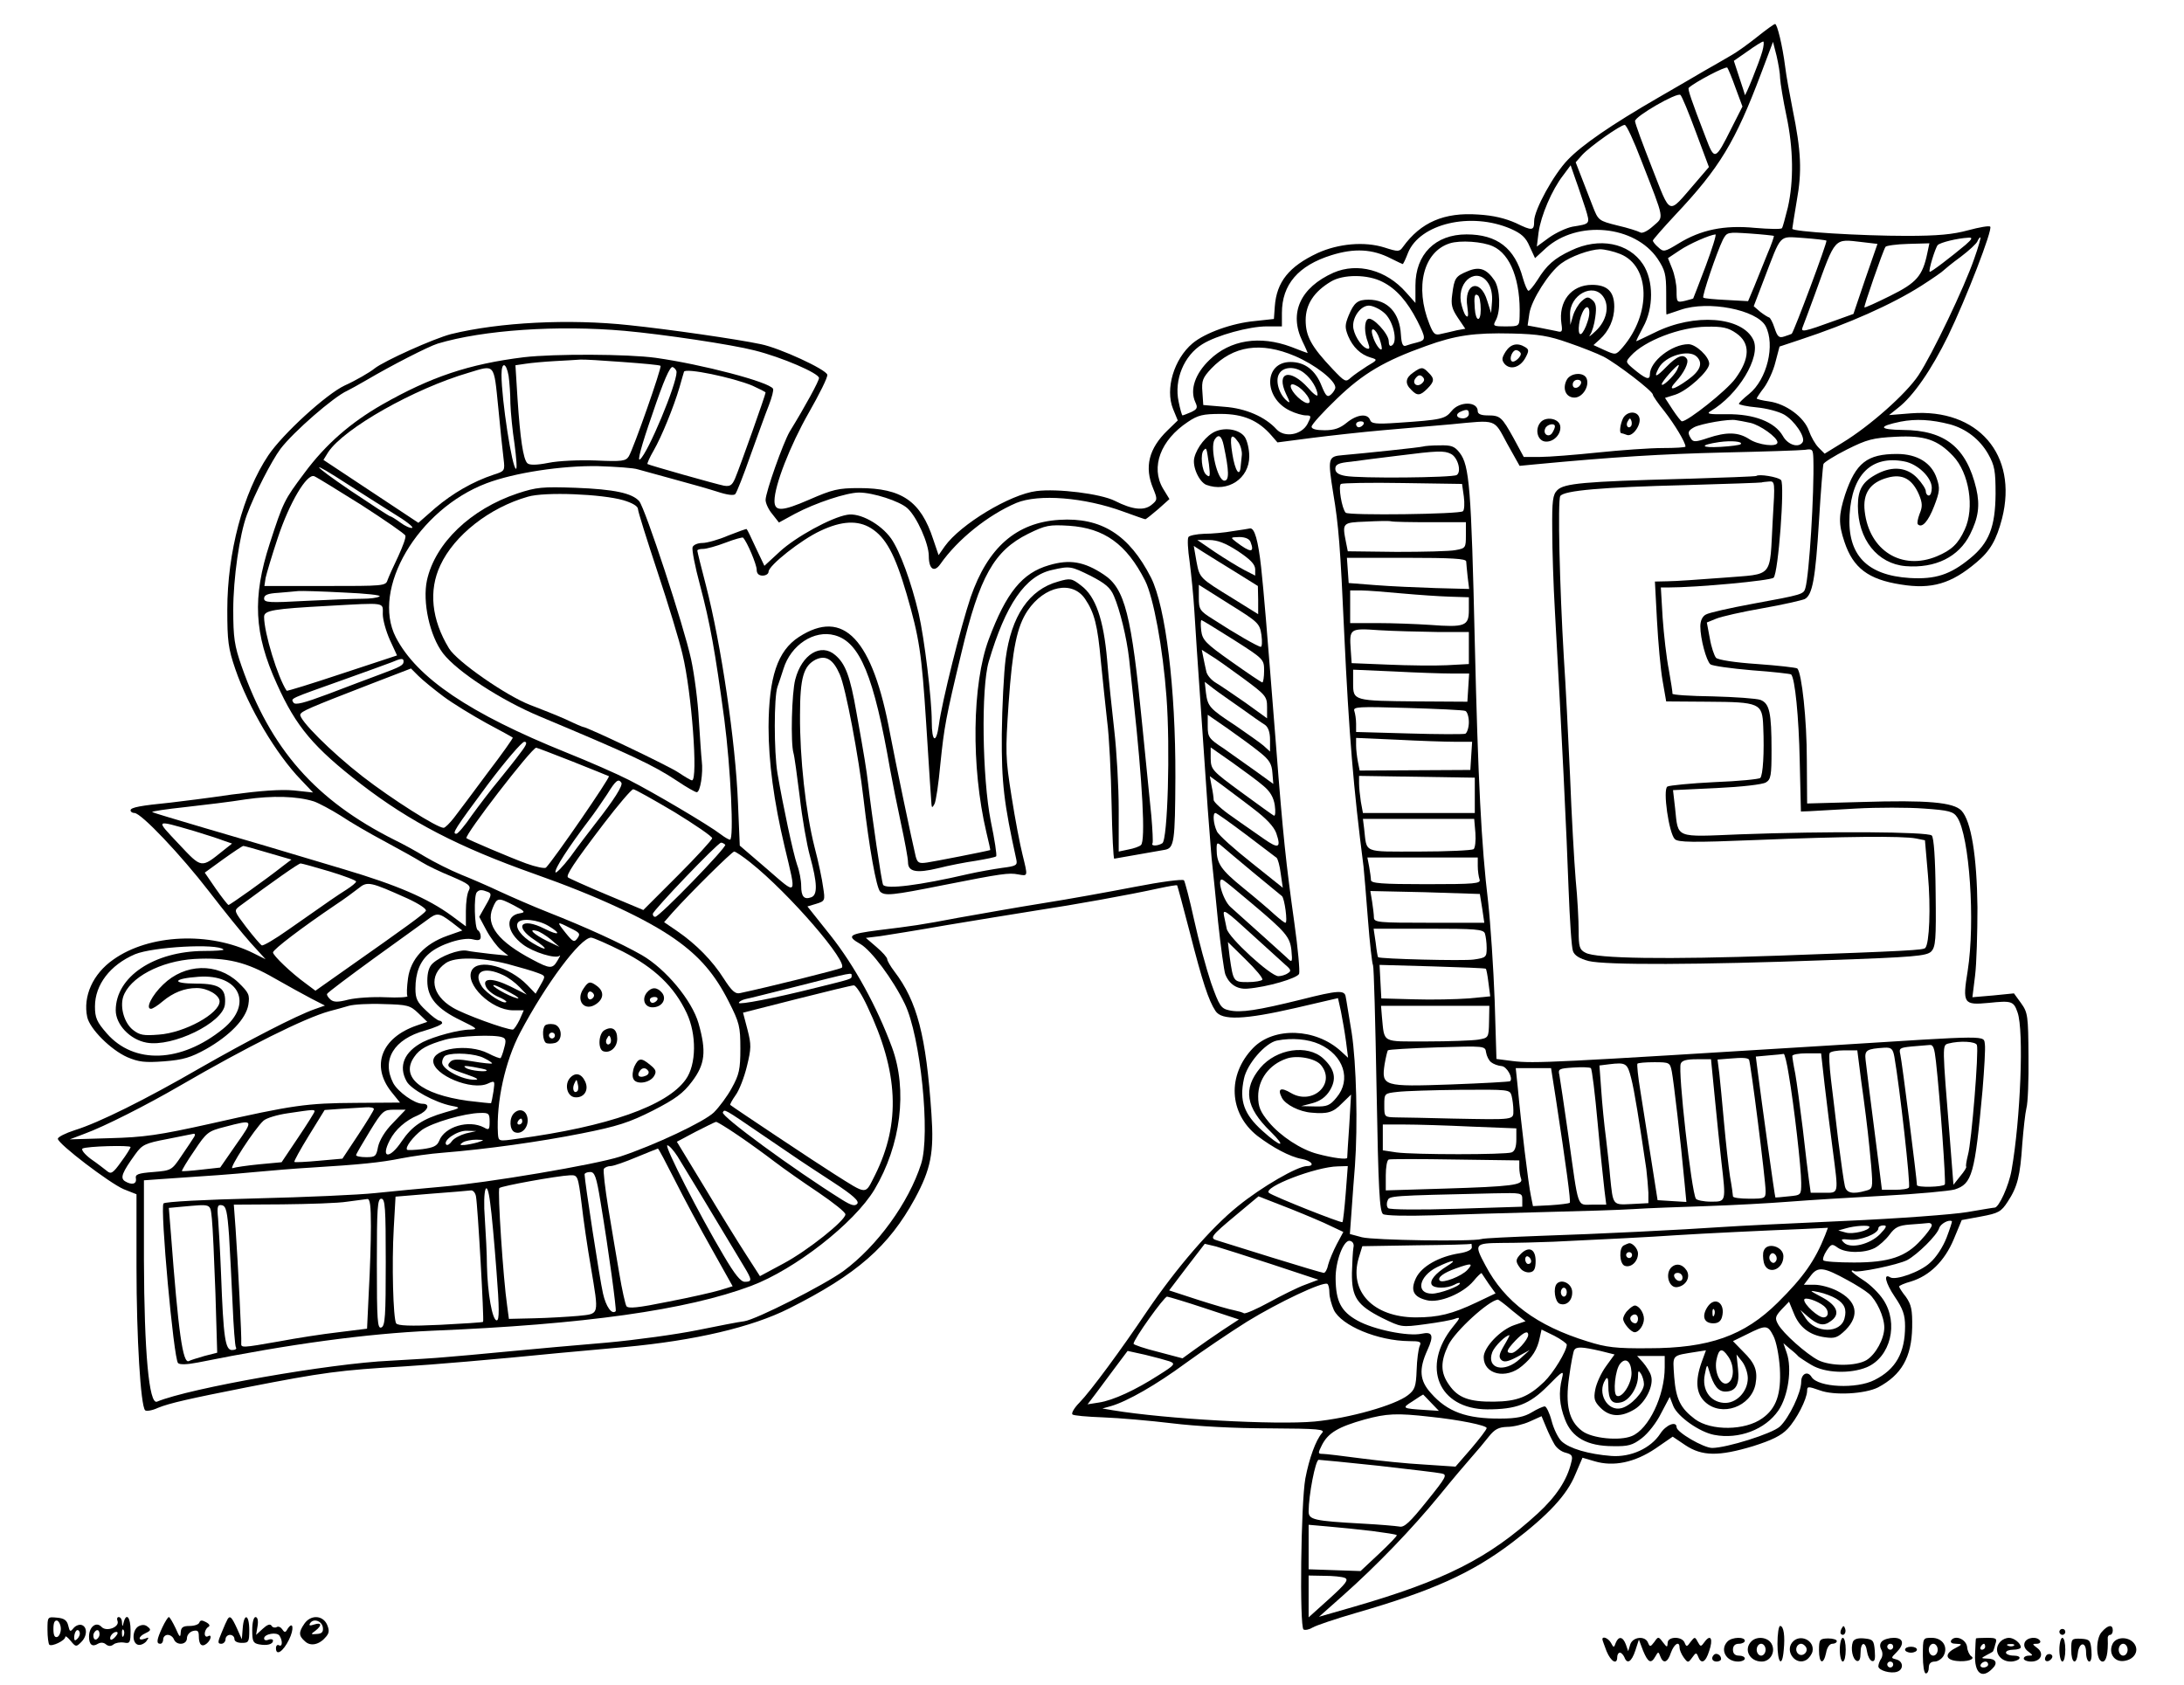
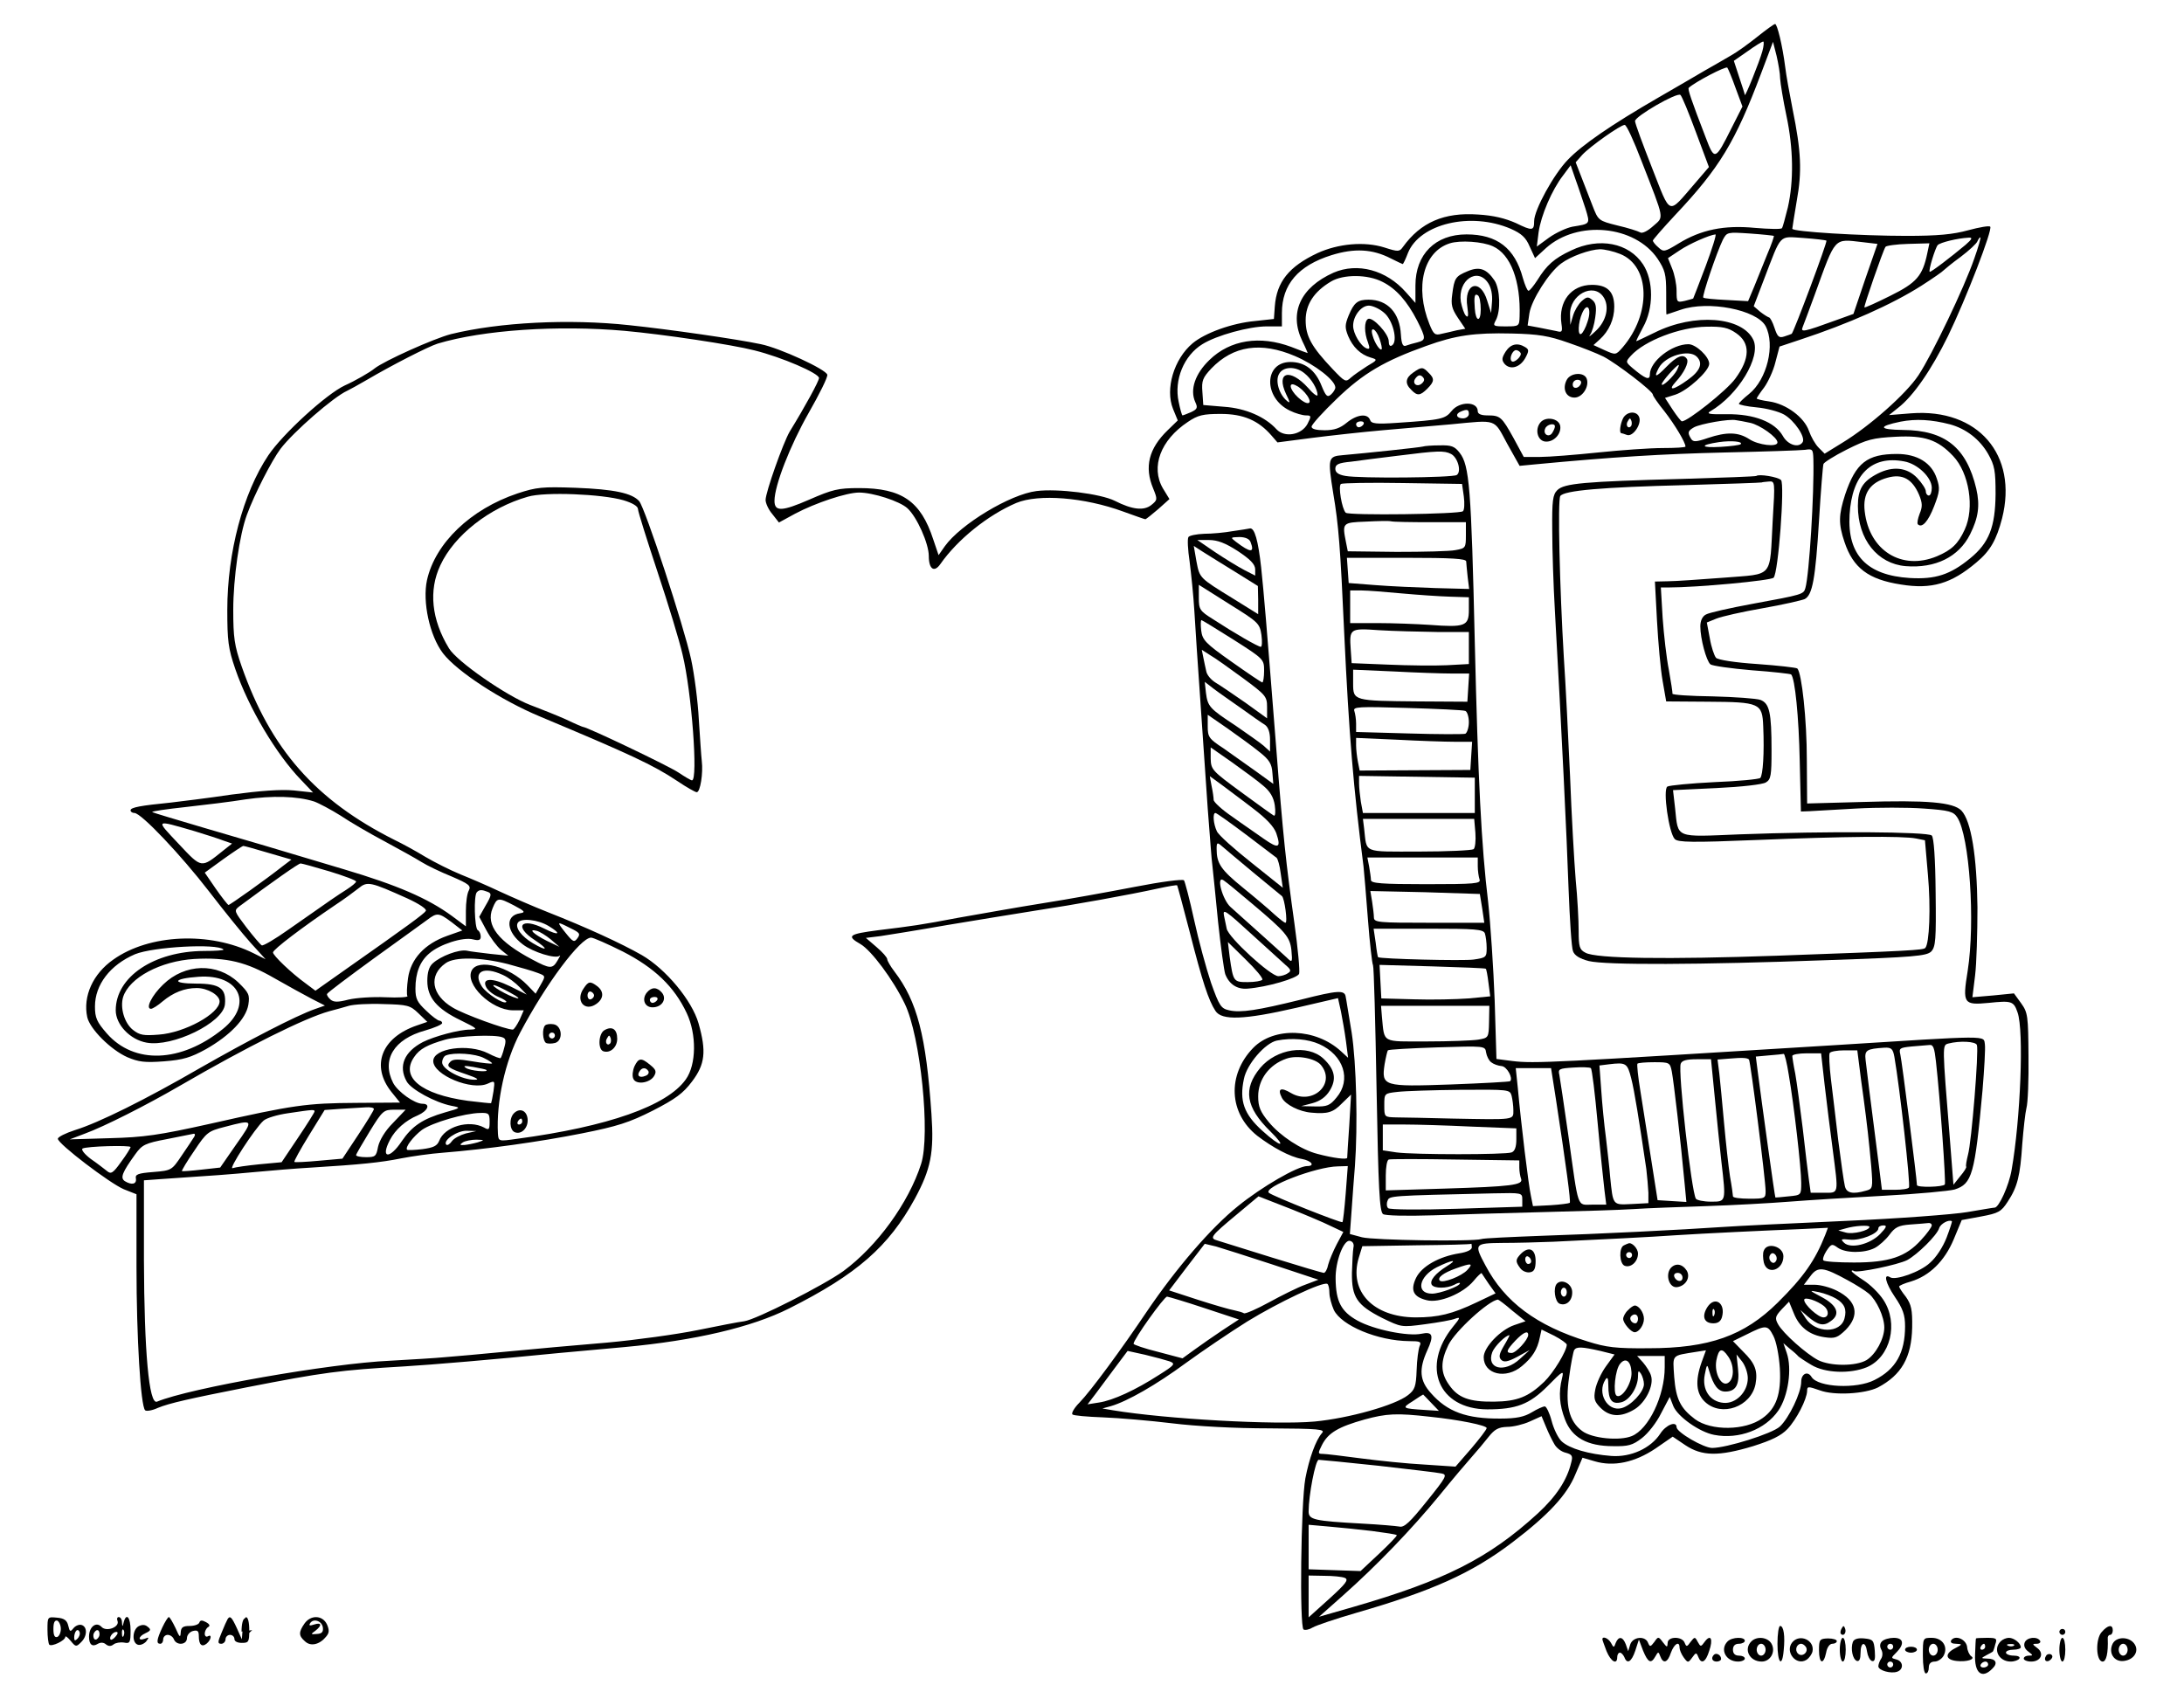
<svg xmlns="http://www.w3.org/2000/svg" version="1.0" width="736pt" height="568pt" viewBox="0 0 736 568" preserveAspectRatio="xMidYMid meet">
  <g transform="translate(0,568) scale(0.1,-0.1)" fill="#000000" stroke="none">
    <path d="M5922 5556 c-30 -24 -69 -52 -87 -62 -18 -11 -59 -34 -92 -53 -32 -19 -101 -59 -153 -89 -161 -93 -259 -161 -306 -210 -48 -49 -114 -170 -114 -207 0 -33 -6 -34 -61 -7 -36 16 -76 26 -128 29 -114 8 -193 -26 -253 -109 -12 -17 -16 -17 -63 -2 -67 21 -155 13 -225 -19 -96 -45 -138 -97 -144 -180 l-3 -42 -64 -7 c-77 -7 -168 -40 -210 -75 -63 -53 -93 -154 -66 -221 l16 -39 -34 -33 c-64 -62 -79 -124 -49 -196 15 -37 15 -39 -6 -56 -25 -20 -64 -16 -123 14 -48 24 -193 42 -264 33 -89 -11 -256 -112 -309 -186 l-21 -30 -18 53 c-42 129 -106 173 -250 173 -71 0 -90 -5 -168 -39 -92 -40 -117 -41 -117 -4 0 52 53 187 115 296 36 63 65 121 63 129 -4 18 -160 90 -224 103 -80 17 -309 50 -443 64 -203 22 -438 10 -601 -30 -58 -15 -225 -90 -258 -116 -14 -12 -66 -42 -100 -57 -62 -29 -209 -163 -258 -236 -85 -127 -138 -328 -138 -520 0 -105 3 -130 27 -200 45 -131 138 -287 221 -373 l41 -43 -65 7 c-44 4 -112 -1 -210 -14 -80 -12 -172 -23 -205 -27 -100 -10 -135 -16 -135 -26 0 -5 6 -9 13 -9 23 0 158 -143 252 -265 50 -65 113 -143 140 -173 l50 -55 -40 20 c-148 74 -352 65 -473 -21 -69 -48 -103 -124 -88 -194 9 -40 79 -110 135 -135 38 -16 58 -19 124 -14 65 5 90 13 141 41 81 46 135 102 143 150 5 33 2 40 -34 75 -71 67 -180 64 -253 -7 -38 -36 -61 -82 -41 -82 5 0 23 11 39 25 36 30 74 45 115 45 37 0 77 -24 77 -45 0 -41 -118 -106 -205 -112 -51 -4 -64 -2 -87 16 -29 23 -44 75 -33 111 21 65 126 121 240 128 109 6 175 -10 270 -65 44 -25 100 -56 125 -69 l45 -23 -34 -12 c-63 -22 -225 -106 -386 -198 -185 -107 -342 -185 -423 -210 -31 -10 -57 -23 -57 -29 0 -17 175 -150 222 -170 l43 -17 0 -245 c0 -239 14 -467 29 -483 4 -4 24 -1 43 8 39 16 106 31 298 69 261 51 314 58 535 71 85 5 300 23 520 45 55 5 154 14 220 20 238 22 429 67 554 130 229 115 336 209 424 370 54 100 65 155 56 285 -18 265 -48 380 -125 481 -13 17 -24 36 -24 41 0 6 -16 24 -36 41 l-36 31 49 6 c26 4 127 20 223 37 96 16 231 38 300 49 132 20 315 53 415 75 33 7 61 12 62 10 1 -1 20 -71 42 -156 43 -169 64 -232 87 -267 21 -33 97 -30 271 10 l142 33 10 -45 c5 -25 13 -71 17 -101 l7 -55 -24 22 c-85 78 -226 83 -296 11 -88 -91 -82 -220 14 -296 51 -39 110 -71 150 -78 33 -6 46 -24 18 -24 -32 0 -153 -70 -233 -135 -91 -73 -208 -209 -307 -355 -86 -128 -189 -268 -227 -307 -18 -18 -28 -36 -24 -40 3 -4 50 -8 104 -10 53 -2 158 -11 232 -20 81 -10 212 -17 327 -17 169 -1 190 -3 178 -16 -21 -24 -43 -85 -56 -153 -15 -84 -20 -500 -6 -509 6 -3 20 0 31 7 12 7 77 29 146 49 256 74 389 133 527 238 121 92 184 160 212 229 l24 56 41 -12 c64 -19 135 -4 205 43 l58 40 43 -29 c56 -37 112 -38 228 -3 63 20 94 35 116 58 31 33 65 100 66 128 0 16 3 16 43 2 48 -18 152 -12 196 10 79 42 113 101 115 202 1 60 -3 77 -21 103 -13 16 -23 32 -23 35 0 3 18 11 40 17 62 19 113 68 144 142 l27 65 65 12 c59 11 68 16 90 50 33 50 42 87 49 194 4 50 10 105 14 121 5 17 8 96 7 175 -1 136 -2 147 -25 179 l-24 33 -70 -7 -70 -6 9 73 c5 40 8 144 8 230 -2 172 -21 291 -54 326 -27 28 -114 36 -337 29 l-183 -5 -1 147 c0 136 -17 292 -32 308 -4 3 -65 10 -135 15 -76 5 -132 14 -139 21 -6 7 -16 36 -21 66 l-10 53 32 13 c17 7 87 23 156 35 69 12 133 27 142 31 26 14 36 68 48 264 6 99 13 185 15 191 1 5 37 28 79 49 68 34 87 39 165 43 97 5 141 -10 193 -65 54 -57 73 -175 39 -248 -22 -48 -44 -69 -94 -90 -118 -49 -228 19 -243 152 -7 60 18 97 77 113 50 14 83 -4 106 -57 12 -29 12 -41 2 -65 -6 -16 -9 -31 -6 -35 14 -14 35 9 55 61 19 49 20 61 9 93 -17 53 -66 83 -134 83 -101 0 -139 -30 -175 -137 -22 -69 -23 -98 -2 -160 29 -87 80 -126 190 -143 104 -17 170 3 254 74 47 39 68 76 87 149 54 214 -81 371 -306 354 l-75 -6 30 24 c52 40 113 129 169 243 61 126 151 359 142 368 -3 4 -37 -2 -74 -12 -51 -14 -102 -19 -208 -19 -153 0 -385 14 -385 24 0 3 7 46 15 94 18 99 15 167 -14 309 -10 51 -22 116 -25 143 -9 71 -27 145 -34 144 -4 0 -31 -20 -60 -43z m17 -49 c-10 -36 -58 -155 -59 -147 0 3 -9 30 -19 60 l-18 55 46 32 c25 18 49 33 53 33 3 0 2 -15 -3 -33z m60 -92 c1 -16 10 -72 21 -124 24 -112 25 -222 5 -310 -9 -35 -17 -67 -20 -70 -2 -4 -43 -3 -91 1 -103 10 -182 -6 -258 -53 -46 -28 -50 -29 -67 -13 -11 9 -19 20 -19 23 0 3 34 42 75 86 150 159 203 247 290 478 l40 106 12 -47 c6 -26 12 -60 12 -77z m-150 -32 l23 -62 -37 -73 c-55 -110 -57 -110 -87 -31 -49 127 -61 163 -57 167 20 19 125 74 130 68 3 -4 16 -35 28 -69z m-134 -148 l44 -118 -48 -56 c-92 -106 -79 -111 -144 54 -31 79 -57 149 -57 157 0 16 142 98 153 88 5 -4 28 -60 52 -125z m-183 -98 c79 -203 76 -186 39 -219 -19 -17 -37 -26 -44 -21 -7 4 -41 15 -76 23 -64 16 -65 17 -84 66 -10 27 -28 71 -38 98 l-19 49 22 25 c27 29 129 101 143 101 6 1 31 -54 57 -122z m-189 -160 c16 -53 17 -51 -44 -61 -20 -4 -55 -20 -79 -37 l-41 -30 6 48 c8 57 45 143 82 191 l26 35 17 -49 c10 -27 24 -71 33 -97z m-252 -68 c36 -16 51 -29 64 -60 l18 -39 37 34 c106 95 299 77 376 -36 25 -38 29 -52 29 -115 0 -40 0 -73 1 -73 0 0 22 7 48 16 93 32 256 0 286 -55 33 -63 5 -180 -56 -229 -19 -15 -34 -30 -34 -33 0 -3 27 -9 60 -12 33 -3 74 -14 92 -24 35 -20 73 -76 63 -93 -13 -21 -50 -10 -67 21 -27 47 -97 74 -188 73 -59 -1 -71 1 -56 10 94 55 171 183 145 240 -37 79 -199 92 -333 25 -33 -16 -60 -29 -62 -29 -1 0 9 21 23 47 36 64 36 157 0 212 -48 73 -148 92 -242 47 -58 -27 -83 -50 -114 -100 -13 -20 -26 -36 -30 -36 -4 0 -12 19 -19 43 -27 101 -87 147 -190 147 -105 0 -172 -67 -172 -172 l0 -59 -32 36 c-66 75 -163 101 -244 66 -112 -50 -151 -136 -105 -231 11 -22 18 -40 18 -40 -1 0 -26 9 -56 21 -105 39 -205 24 -275 -44 -48 -46 -67 -100 -48 -142 9 -19 7 -24 -14 -34 -14 -6 -27 -11 -29 -11 -2 0 -8 21 -13 46 -16 74 18 156 80 194 48 30 158 60 217 60 l51 0 0 45 c0 96 55 160 167 195 77 24 138 21 200 -11 20 -10 39 -19 40 -19 2 0 10 17 18 38 40 98 211 139 346 81z m887 -24 c1 -1 -8 -29 -22 -61 -13 -33 -33 -81 -44 -109 l-21 -50 -73 4 c-40 2 -75 5 -78 8 -5 4 45 152 66 195 14 26 15 26 91 21 43 -3 79 -7 81 -8z m-230 -102 c-23 -60 -41 -108 -42 -109 -1 -1 -13 -4 -28 -8 -27 -6 -28 -5 -28 34 0 22 -7 56 -15 75 l-14 35 39 26 c34 23 101 52 121 54 4 0 -11 -48 -33 -107z m407 86 c4 -4 -109 -306 -117 -314 -1 -1 -13 -5 -25 -9 -18 -6 -23 -1 -33 29 -6 19 -15 35 -18 35 -4 1 -17 9 -30 19 l-22 19 34 89 c61 159 49 146 133 141 40 -3 75 -7 78 -9z m469 -14 c-49 -41 -118 -94 -121 -91 -5 4 19 81 27 90 9 9 66 23 104 25 14 1 13 -4 -10 -24z m29 -47 c-33 -96 -141 -322 -188 -393 -42 -63 -164 -171 -256 -227 l-60 -37 -20 20 c-12 12 -26 37 -33 57 -16 46 -77 91 -134 99 -23 3 -42 8 -42 10 0 2 11 19 25 37 13 18 31 56 38 85 l14 53 69 23 c164 54 310 119 409 182 39 25 72 48 75 52 3 3 28 24 57 45 29 22 54 45 57 53 3 7 7 13 10 13 2 0 -7 -33 -21 -72z m-1622 42 c60 -27 94 -117 90 -237 -1 -32 -2 -33 -46 -33 -43 0 -45 1 -34 21 17 32 14 104 -4 133 -27 40 -51 49 -91 32 -41 -17 -45 -23 -52 -78 -5 -35 -1 -49 19 -79 l25 -37 -28 -5 c-15 -4 -39 -9 -52 -12 -22 -6 -27 -2 -41 33 -50 125 -20 244 69 272 35 11 110 6 145 -10z m1245 14 l51 -6 -41 -118 -40 -118 -61 -22 c-107 -39 -118 -41 -110 -22 4 9 22 59 41 110 71 196 63 187 160 176z m219 -37 c-16 -77 -36 -100 -125 -144 -46 -23 -86 -41 -87 -39 -3 2 62 190 71 204 2 4 37 9 76 10 l72 2 -7 -33z m-1035 -3 c102 -41 105 -202 8 -315 -23 -26 -23 -26 -61 -9 l-37 17 21 19 c31 28 49 68 49 110 0 51 -23 74 -75 74 -70 0 -114 -56 -103 -131 4 -27 2 -30 -16 -25 -12 2 -38 8 -60 12 l-38 7 6 41 c7 45 66 138 107 168 32 24 96 47 131 48 15 0 46 -7 68 -16z m-801 -94 c46 -23 83 -65 117 -131 30 -60 30 -65 0 -73 -13 -3 -30 -8 -38 -11 -10 -4 -15 5 -17 37 -4 74 -45 118 -109 118 -37 0 -49 -10 -67 -53 -13 -32 -13 -41 -2 -69 16 -38 42 -63 76 -73 24 -7 24 -8 -12 -29 -20 -13 -45 -30 -55 -39 -17 -16 -20 -14 -61 29 -72 76 -91 111 -91 165 0 53 28 96 85 130 41 25 124 25 174 -1z m356 -4 c10 -15 15 -39 13 -63 l-3 -38 -13 41 c-23 78 -80 60 -67 -21 4 -29 3 -37 -5 -29 -6 6 -13 27 -17 47 -11 73 56 118 92 63z m388 -46 c22 -32 11 -81 -25 -115 -17 -16 -26 -23 -20 -14 7 9 15 36 18 60 5 35 2 48 -10 58 -14 12 -19 11 -36 -4 -11 -10 -24 -32 -29 -49 l-9 -31 -1 34 c-2 67 78 110 112 61z m-413 -43 c0 -44 -17 -42 -20 3 -3 40 -1 52 10 45 6 -3 10 -25 10 -48z m-327 -10 c31 -24 49 -98 28 -111 -7 -5 -11 1 -11 14 0 25 -55 84 -70 75 -13 -8 -13 -46 0 -79 7 -20 6 -24 -5 -20 -20 8 -45 50 -45 76 0 33 27 68 53 68 12 0 35 -10 50 -23z m687 -31 c-6 -20 -16 -38 -21 -41 -13 -9 -11 39 3 70 17 39 33 15 18 -29z m-3245 -31 c132 -12 360 -46 438 -66 92 -23 217 -77 217 -93 0 -10 -45 -93 -99 -181 -22 -38 -81 -204 -81 -230 0 -11 10 -33 23 -48 l22 -28 55 30 c68 36 173 71 215 71 47 0 137 -29 163 -53 32 -29 72 -119 72 -161 0 -44 18 -57 39 -27 58 83 160 165 256 206 75 31 229 19 360 -29 39 -14 72 -26 75 -26 3 1 22 16 43 34 l38 34 -22 36 c-42 72 -8 163 84 224 34 23 51 27 111 27 76 0 127 -22 171 -73 l20 -23 115 15 c63 8 171 20 240 26 69 6 172 15 230 20 157 15 143 20 189 -65 l42 -75 52 5 c264 25 428 35 637 40 135 3 257 7 273 9 25 4 27 2 28 -32 3 -114 -14 -390 -27 -434 -6 -21 -9 -22 -178 -53 -76 -14 -147 -30 -157 -36 -12 -6 -19 -21 -19 -40 0 -41 20 -116 34 -128 6 -5 69 -14 140 -20 70 -5 130 -12 132 -14 13 -13 26 -143 29 -292 l4 -170 28 1 c15 1 87 5 158 9 72 4 174 4 228 0 86 -6 100 -10 113 -30 41 -63 61 -351 35 -517 -18 -111 -14 -116 71 -108 77 8 84 6 97 -32 22 -61 10 -361 -20 -531 -9 -53 -43 -127 -57 -127 -4 0 -45 -7 -92 -15 -47 -8 -233 -22 -415 -30 -181 -8 -364 -17 -405 -20 -146 -10 -428 -24 -615 -30 -104 -4 -196 -8 -203 -11 -30 -9 -363 -4 -402 6 l-41 11 6 82 c3 45 8 111 11 147 10 137 5 346 -11 450 -10 58 -18 112 -20 120 -3 24 -25 23 -151 -9 -146 -36 -203 -45 -242 -36 -27 6 -33 14 -61 93 -16 48 -42 143 -57 212 -15 69 -31 129 -34 133 -4 5 -79 -5 -166 -22 -88 -17 -226 -42 -309 -55 -82 -13 -211 -36 -285 -49 -126 -24 -155 -28 -270 -42 -100 -13 -109 -19 -60 -47 36 -21 109 -118 149 -201 53 -109 87 -441 55 -540 -42 -131 -148 -277 -262 -361 -65 -47 -293 -163 -334 -169 -18 -2 -89 -16 -158 -30 -69 -14 -206 -33 -305 -42 -99 -8 -250 -22 -335 -30 -85 -8 -180 -17 -210 -19 -30 -3 -113 -8 -185 -12 -202 -9 -675 -92 -786 -138 -27 -11 -43 168 -44 477 l0 269 55 4 c181 12 235 16 320 24 52 5 138 12 190 15 163 10 233 17 302 31 36 7 99 16 140 19 149 12 327 37 468 65 121 24 161 37 240 77 76 39 102 58 132 98 44 58 49 101 22 196 -22 77 -110 183 -191 230 -70 40 -188 94 -315 144 -51 20 -124 52 -163 70 -38 18 -98 44 -133 58 -34 14 -88 41 -120 60 -31 19 -77 44 -102 56 -267 134 -418 306 -516 586 -24 69 -28 96 -28 190 0 105 21 253 46 320 26 71 84 183 113 222 44 58 180 176 225 196 8 4 38 20 65 36 85 50 208 113 240 123 153 46 405 63 630 43z m3746 -8 c48 -33 47 -85 -3 -153 -29 -40 -160 -144 -180 -144 -3 0 -17 18 -31 39 l-26 40 35 11 c42 14 114 80 114 104 0 24 -45 66 -70 66 -56 0 -130 -58 -130 -102 0 -21 -15 -15 -59 22 -23 20 -23 21 -5 41 46 51 166 97 255 98 53 1 73 -3 100 -22z m-1202 -19 c6 -17 9 -33 7 -35 -5 -6 -23 20 -30 45 -11 35 11 26 23 -10z m636 -13 c44 -15 97 -36 119 -47 44 -23 166 -116 166 -128 0 -4 17 -29 39 -56 35 -45 71 -105 71 -119 0 -3 -35 -5 -77 -5 -43 0 -141 -7 -218 -15 -77 -8 -165 -15 -195 -15 l-55 0 -34 63 c-40 72 -45 77 -88 77 -22 0 -33 5 -33 14 0 34 -62 34 -88 1 -22 -27 -33 -30 -183 -40 -72 -5 -88 -3 -92 10 -9 23 -45 18 -79 -10 -22 -18 -41 -25 -74 -25 -28 0 -44 4 -44 12 0 7 38 49 85 94 89 86 161 128 301 178 99 36 163 45 289 42 90 -2 125 -8 190 -31z m-921 -45 c68 -29 136 -82 136 -106 0 -6 -7 -17 -15 -24 -12 -10 -17 -5 -31 29 -21 54 -57 81 -105 81 -90 0 -92 -121 -2 -164 18 -9 43 -16 54 -16 18 0 19 -2 5 -29 -20 -37 -77 -47 -104 -18 -38 42 -104 71 -176 76 l-71 6 -3 44 c-3 38 1 48 30 79 74 77 167 91 282 42z m1354 -2 c22 -22 12 -48 -30 -78 -48 -35 -70 -39 -41 -7 28 30 45 65 38 77 -12 19 -34 10 -70 -27 -35 -36 -43 -37 -25 -3 22 41 102 64 128 38z m-67 -46 c-12 -22 -51 -58 -51 -47 0 9 50 65 57 65 2 0 -1 -8 -6 -18z m-1255 -10 c23 -18 44 -53 44 -73 0 -7 -15 4 -32 24 -61 67 -109 54 -74 -21 14 -28 14 -33 3 -23 -26 21 -40 67 -27 90 13 26 56 28 86 3z m9 -75 c21 -31 0 -35 -31 -6 -30 28 -33 55 -5 39 11 -5 27 -20 36 -33z m545 -62 c0 -8 -9 -15 -20 -15 -22 0 -27 15 -7 23 21 9 27 7 27 -8z m948 -30 c33 -7 92 -49 92 -66 0 -17 -65 -9 -95 11 -37 24 -76 25 -139 4 -41 -14 -50 -14 -57 -3 -13 21 -11 27 10 39 23 12 119 29 141 24 8 -1 30 -5 48 -9z m673 -5 c55 -15 101 -51 129 -100 22 -39 25 -57 25 -135 -1 -111 -22 -165 -86 -217 -67 -55 -117 -71 -203 -66 -145 9 -211 78 -203 213 8 136 74 201 184 180 45 -8 93 -54 93 -89 0 -14 -4 -26 -10 -26 -5 0 -10 6 -10 14 0 8 -13 28 -29 45 -34 36 -82 41 -133 15 -51 -26 -67 -53 -67 -109 0 -113 66 -195 161 -203 100 -8 179 31 217 107 28 56 34 97 21 154 -33 139 -105 197 -247 198 -82 1 -86 12 -8 28 52 10 104 7 166 -9z m-1976 0 c-3 -5 -10 -10 -16 -10 -5 0 -9 5 -9 10 0 6 7 10 16 10 8 0 12 -4 9 -10z m1271 -67 c-3 -3 -33 -7 -67 -9 -69 -4 -73 6 -6 16 42 6 82 2 73 -7z m-4808 -1204 c17 -6 58 -28 90 -48 31 -21 98 -60 147 -86 50 -27 106 -58 125 -70 19 -12 65 -34 102 -49 58 -25 66 -31 58 -47 -6 -10 -10 -41 -10 -69 l0 -52 -47 35 c-82 60 -185 104 -363 157 -251 75 -307 92 -469 139 -95 28 -175 52 -178 54 -2 3 48 10 112 17 63 7 154 18 203 26 90 13 173 11 230 -7z m-403 -100 c39 -12 83 -26 98 -32 l29 -10 -29 -23 c-76 -61 -72 -62 -151 22 -79 84 -82 82 53 43z m248 -73 l79 -23 -29 -22 c-57 -45 -178 -131 -183 -131 -3 1 -22 25 -43 55 l-37 54 62 45 c35 25 65 45 68 45 3 0 40 -10 83 -23z m208 -63 c49 -15 89 -30 89 -34 0 -4 -15 -16 -32 -27 -33 -21 -45 -29 -196 -135 -45 -32 -86 -56 -90 -53 -5 3 -28 30 -52 61 -41 54 -42 56 -24 70 116 86 200 145 207 145 4 0 48 -12 98 -27z m262 -91 c41 -19 66 -36 62 -42 -6 -10 -65 -53 -270 -197 l-102 -72 -32 24 c-50 36 -111 95 -111 105 0 10 99 85 210 160 29 19 64 45 78 56 30 25 40 22 165 -34z m271 22 c13 -5 13 -11 -7 -45 l-22 -39 24 -45 c14 -26 36 -55 49 -66 l25 -20 -59 6 c-32 4 -69 8 -81 11 -26 5 -88 -18 -115 -43 -12 -11 -18 -30 -18 -59 0 -56 32 -94 113 -133 55 -27 59 -30 32 -31 -39 0 -122 -23 -160 -42 -63 -33 -83 -81 -55 -132 14 -27 96 -72 152 -83 32 -6 32 -7 -22 -22 -76 -22 -111 -46 -146 -97 -41 -62 -73 -59 -40 4 18 35 53 66 94 83 34 15 44 39 16 39 -27 0 -83 40 -99 70 -40 78 2 148 108 177 31 9 57 20 57 25 0 4 -4 8 -9 8 -5 0 -26 15 -45 34 -30 28 -36 40 -36 74 0 53 15 92 47 119 34 30 114 56 147 47 20 -5 26 -2 26 9 0 9 -4 19 -10 22 -11 7 -14 118 -3 128 8 9 17 9 37 1z m89 -46 c36 -19 39 -23 19 -26 -51 -8 -46 -63 10 -105 34 -26 111 -50 124 -38 4 3 0 -4 -7 -16 -17 -29 -25 -29 -85 3 -114 60 -158 116 -134 173 15 37 19 37 73 9z m-211 -56 l36 -28 -51 -18 c-76 -27 -123 -78 -132 -143 -4 -29 -5 -56 -2 -60 3 -4 -31 -6 -74 -4 -44 2 -100 -2 -125 -8 -35 -9 -49 -9 -60 0 -8 7 -13 15 -12 19 2 5 73 58 158 120 85 61 166 120 180 130 33 25 39 24 82 -8z m327 -13 c45 -27 35 -34 -14 -9 -79 40 -105 8 -32 -39 47 -31 42 -39 -7 -10 -39 23 -61 53 -51 69 10 17 68 11 104 -11z m73 -7 c31 -15 35 -19 24 -34 -11 -15 -15 -13 -40 18 -31 39 -31 40 16 16z m-66 -38 l29 -25 -42 20 c-44 22 -65 42 -35 34 10 -2 32 -16 48 -29z m243 -41 c107 -55 173 -118 215 -207 34 -72 33 -174 -3 -224 -63 -89 -262 -159 -568 -200 -63 -9 -63 -9 -65 17 -6 107 24 244 75 341 86 163 203 320 239 320 7 0 55 -21 107 -47z m-1346 7 c3 -3 -27 -5 -66 -5 -168 -1 -297 -87 -297 -200 0 -48 48 -99 104 -109 87 -16 258 67 264 129 5 54 -17 70 -97 70 -85 0 -79 17 8 23 138 10 186 -92 82 -176 -141 -114 -299 -120 -391 -15 -34 39 -40 53 -40 91 0 73 51 140 135 176 61 25 277 37 298 16z m958 -49 c41 -11 86 -24 101 -30 27 -10 27 -10 10 -40 l-17 -30 -28 29 c-61 63 -165 90 -187 50 -25 -46 65 -134 138 -135 l37 0 -14 -32 c-9 -18 -19 -33 -23 -33 -23 0 -164 51 -202 74 -72 42 -83 109 -24 150 31 22 118 20 209 -3z m-16 -37 c18 -8 43 -27 56 -41 l24 -25 -56 28 c-62 30 -97 28 -80 -4 6 -11 24 -25 41 -32 17 -7 29 -15 26 -17 -8 -9 -66 28 -82 52 -32 50 5 70 71 39z m25 -60 c25 -13 34 -22 21 -18 -28 7 -92 44 -76 44 6 -1 30 -12 55 -26z m-310 -69 l30 -29 -35 -12 c-120 -41 -156 -136 -86 -224 l29 -36 -147 -1 c-168 -1 -212 -7 -491 -70 -175 -39 -225 -46 -340 -49 l-135 -4 50 19 c66 24 208 96 320 161 229 133 422 229 505 252 19 5 49 13 65 18 17 5 69 8 117 6 81 -2 90 -4 118 -31z m283 -81 c12 -4 13 -12 6 -36 -4 -17 -10 -32 -12 -34 -2 -2 -21 5 -42 16 -67 34 -185 17 -185 -26 0 -47 130 -101 184 -76 24 11 24 10 19 -26 -3 -20 -7 -38 -8 -40 -1 -1 -36 3 -79 8 -158 22 -228 80 -180 148 18 27 45 41 104 58 47 13 168 18 193 8z m2753 -23 c82 -37 109 -120 58 -180 -22 -27 -32 -31 -72 -30 l-47 1 38 10 c26 7 45 21 58 42 24 39 18 72 -22 109 -53 48 -157 33 -212 -32 -59 -71 -49 -133 34 -214 58 -57 36 -55 -27 2 -62 56 -78 101 -62 175 10 50 72 121 111 129 51 10 105 5 143 -12z m-2815 -47 c17 -8 29 -17 27 -18 -1 -2 -31 1 -66 7 -46 8 -65 8 -74 -1 -16 -16 -8 -22 54 -43 35 -12 45 -18 28 -18 -42 -1 -110 35 -110 58 0 10 6 22 13 24 27 11 100 6 128 -9z m2821 -24 c51 -63 -29 -136 -101 -94 -35 21 -47 15 -31 -16 12 -23 59 -47 100 -50 54 -5 73 1 102 31 l31 30 -6 -103 c-4 -57 -7 -106 -7 -110 0 -7 -48 -1 -100 13 -55 14 -125 60 -164 107 -29 35 -36 52 -36 87 0 57 37 107 95 127 36 13 99 1 117 -22z m-2813 -16 c10 -9 -56 -3 -69 7 -11 7 -4 8 25 3 22 -4 42 -8 44 -10z m-379 -132 c0 -4 -24 -43 -53 -87 l-53 -80 -79 -7 c-43 -4 -81 -6 -83 -4 -2 2 20 42 49 89 l53 86 55 4 c31 2 68 4 84 5 15 1 27 -1 27 -6z m-200 -8 c0 -3 -25 -43 -56 -89 l-55 -82 -75 -7 c-41 -4 -82 -10 -90 -13 -16 -6 74 133 104 160 10 9 47 20 82 25 87 13 90 13 90 6z m264 -39 c-27 -27 -45 -58 -50 -80 -6 -32 -9 -35 -40 -35 -19 0 -34 3 -34 7 0 3 21 39 46 80 43 70 47 73 83 73 l38 0 -43 -45z m326 5 c0 -27 -2 -30 -19 -20 -51 27 -133 3 -151 -45 -7 -17 -19 -23 -57 -28 -26 -3 -49 -4 -51 -2 -8 8 21 45 50 67 36 25 143 56 196 57 29 1 32 -2 32 -29z m-854 -77 l-54 -78 -63 -7 c-35 -4 -64 -6 -66 -5 -1 2 17 33 42 69 41 62 47 66 102 80 99 26 99 26 39 -59z m774 37 c-18 -5 -40 -16 -47 -26 -7 -10 -15 -15 -19 -12 -13 14 37 48 69 47 l32 -1 -35 -8z m-916 -12 c-4 -7 -23 -35 -42 -63 -33 -49 -34 -50 -95 -55 -52 -4 -62 -8 -59 -22 3 -19 -14 -23 -37 -9 -17 11 -9 30 35 91 23 32 33 37 107 51 45 9 86 17 90 18 5 0 5 -5 1 -11z m956 -18 c-14 -4 -34 -8 -45 -9 -16 -1 -17 1 -5 9 8 5 29 9 45 9 29 -1 29 -1 5 -9z m-1170 -16 c0 -3 -14 -26 -32 -50 -27 -38 -34 -42 -47 -31 -9 7 -33 26 -55 41 -21 16 -33 31 -28 35 13 8 162 12 162 5z m4095 -156 c-4 -51 -9 -95 -11 -97 -4 -4 -236 88 -248 99 -20 19 159 88 233 89 l33 1 -7 -92z m-74 -99 l66 -31 -22 -41 c-12 -23 -25 -54 -29 -69 -3 -16 -10 -28 -15 -28 -4 0 -82 23 -172 51 -90 28 -174 54 -186 58 -28 8 -24 14 65 88 l73 61 77 -30 c42 -16 107 -43 143 -59z m2099 -50 c-12 -31 -35 -67 -56 -85 -33 -31 -116 -60 -134 -49 -24 15 -16 -19 15 -65 28 -41 35 -62 35 -100 0 -89 -31 -145 -103 -181 -60 -31 -190 -25 -212 10 -13 22 -35 11 -35 -16 0 -37 -41 -122 -72 -151 -26 -24 -180 -72 -228 -72 -29 0 -120 53 -120 70 0 22 -36 8 -55 -22 -32 -49 -99 -80 -165 -75 -77 6 -141 25 -167 49 -12 11 -27 42 -34 69 -7 27 -18 49 -23 49 -6 0 -26 -9 -44 -20 -25 -15 -51 -21 -105 -21 -115 -1 -180 23 -235 86 -38 42 -41 80 -12 144 23 50 18 64 -19 56 -46 -10 -162 14 -216 44 -56 31 -73 65 -74 141 -1 59 27 132 48 128 10 -2 15 -11 12 -23 -2 -11 -4 -49 -5 -85 -1 -82 17 -109 102 -152 64 -31 64 -32 145 -21 45 6 91 14 102 19 17 6 16 2 -8 -27 -109 -134 -50 -278 115 -279 98 0 142 17 203 78 52 53 56 55 49 27 -12 -48 -9 -90 10 -139 23 -61 75 -90 162 -90 51 -1 66 3 97 27 21 16 50 53 65 84 l29 55 12 -31 c15 -36 89 -88 138 -97 83 -16 172 18 216 82 33 48 47 141 28 195 l-11 32 22 -19 c13 -10 25 -21 28 -25 3 -3 22 -16 44 -29 46 -28 131 -31 187 -8 80 34 108 148 56 227 -15 23 -45 52 -67 66 -22 14 -40 28 -40 31 0 3 4 3 8 0 12 -7 147 21 179 37 35 19 101 84 108 108 5 15 33 30 43 23 1 -1 -7 -26 -18 -55z m-50 41 c0 -5 -16 -28 -36 -49 -51 -57 -108 -76 -226 -76 -53 0 -99 3 -103 7 -4 3 1 18 10 32 16 24 19 25 38 11 27 -19 90 -19 125 -1 15 8 37 28 49 44 19 26 31 32 70 35 27 2 54 4 61 5 6 1 12 -2 12 -8z m-210 -5 c0 -12 -56 -26 -80 -19 l-25 7 25 7 c30 9 80 12 80 5z m36 -24 c-34 -35 -100 -51 -122 -29 -12 12 -10 13 20 10 34 -4 96 20 96 38 0 6 8 10 17 10 13 0 11 -6 -11 -29z m-185 -3 c-34 -86 -73 -142 -160 -228 -113 -112 -231 -154 -436 -154 -109 -1 -142 3 -205 23 -172 53 -279 133 -344 256 -39 73 -38 75 57 76 45 0 123 2 172 4 169 8 330 16 414 22 93 6 302 16 429 21 l82 4 -9 -24z m-1862 -100 l154 -51 -45 -17 c-25 -9 -79 -36 -121 -59 -42 -23 -81 -40 -85 -37 -5 3 -19 7 -33 10 -13 2 -68 18 -121 35 l-98 32 60 79 60 78 38 -9 c20 -6 106 -33 191 -61z m671 58 c0 -8 -16 -16 -42 -20 -69 -11 -127 -44 -146 -83 -20 -42 -9 -64 36 -75 41 -11 122 22 158 65 13 16 26 28 27 26 1 -2 12 -18 24 -36 l23 -32 -63 -30 c-84 -40 -130 -51 -207 -51 -142 1 -225 87 -191 201 l12 39 182 3 c100 1 183 3 185 5 1 1 2 -4 2 -12z m-85 -64 c-38 -24 -58 -48 -50 -62 8 -13 51 -13 76 0 10 6 19 8 19 5 0 -10 -68 -35 -94 -35 -56 0 -45 58 16 89 53 26 74 28 33 3z m70 -12 c-19 -21 -83 -46 -93 -36 -9 10 12 26 54 41 53 19 60 18 39 -5z m1282 -35 c26 -14 58 -34 71 -45 26 -22 52 -78 52 -114 0 -38 -29 -91 -60 -110 -36 -21 -121 -21 -163 0 -40 21 -118 90 -135 121 -11 20 -10 26 12 50 l25 26 16 -39 c19 -48 54 -74 105 -81 34 -5 43 -1 70 25 48 49 38 98 -30 132 -22 11 -55 20 -75 20 l-36 0 22 29 c25 34 44 31 126 -14z m-1747 -42 c0 -14 7 -40 15 -58 26 -53 148 -104 254 -105 37 0 42 -2 35 -17 -4 -10 -9 -46 -10 -81 -2 -55 -6 -66 -29 -84 -43 -34 -199 -78 -315 -89 -131 -12 -498 8 -680 38 l-35 6 29 8 c55 16 153 72 252 145 55 40 148 103 207 140 106 65 254 135 270 127 4 -2 7 -16 7 -30z m1708 -20 c28 -17 36 -36 28 -66 -13 -52 -98 -51 -131 0 l-18 28 24 -21 c35 -30 54 -35 78 -17 34 23 23 53 -29 81 -45 24 -45 24 -10 17 19 -4 45 -14 58 -22z m-2128 -32 l115 -38 -55 -36 c-30 -20 -73 -50 -95 -66 l-40 -29 -83 22 c-45 11 -82 24 -82 27 0 15 103 159 113 159 7 -1 64 -18 127 -39z m2087 7 c18 -15 16 -38 -2 -38 -18 0 -65 43 -65 59 0 12 45 -3 67 -21z m-1051 -15 l45 -36 -38 -13 c-47 -16 -103 -75 -103 -108 0 -58 75 -76 129 -30 35 29 52 56 60 96 l6 27 43 -21 c23 -12 42 -26 42 -30 0 -21 -45 -95 -76 -125 -53 -51 -91 -66 -169 -67 -84 -1 -122 13 -152 57 -29 41 -29 78 -2 134 23 47 136 150 167 153 2 0 24 -16 48 -37z m880 -85 c10 -19 19 -65 22 -109 5 -87 -12 -136 -59 -169 -58 -42 -173 -43 -227 -3 -49 37 -64 67 -70 142 -5 78 -11 71 75 85 l32 5 -15 -41 c-22 -63 -18 -105 12 -133 56 -52 155 -16 170 60 8 45 -1 70 -42 110 l-34 35 47 23 c64 32 70 32 89 -5z m-826 3 c0 -16 -41 -61 -56 -61 -21 0 -17 10 13 42 27 28 43 35 43 19z m-82 -37 c-16 -27 -18 -38 -9 -47 9 -9 22 -7 54 10 l42 23 -33 -30 c-53 -49 -114 -33 -93 23 8 20 45 57 58 57 1 0 -7 -16 -19 -36z m325 -17 l48 -12 -29 -40 c-16 -22 -32 -57 -36 -78 -6 -31 -3 -41 18 -62 31 -31 69 -32 114 -5 38 23 66 81 56 113 -3 12 -16 32 -27 45 l-20 22 46 0 47 0 0 -38 c0 -96 -54 -209 -111 -232 -41 -17 -134 -8 -167 17 -45 33 -58 88 -44 183 6 45 14 85 17 90 8 12 26 11 88 -3z m-1452 -35 c21 -8 19 -12 -37 -47 -76 -49 -153 -85 -201 -92 l-38 -6 26 34 c14 19 44 59 67 90 l42 56 59 -13 c33 -8 70 -18 82 -22z m1883 16 c20 -28 21 -72 2 -87 -23 -19 -50 29 -42 74 8 41 19 44 40 13z m66 -73 c0 -46 -40 -87 -82 -83 -46 4 -73 45 -63 95 7 36 8 37 15 12 14 -48 30 -69 54 -69 36 0 49 24 43 77 l-5 48 19 -24 c10 -13 19 -38 19 -56z m-392 21 c3 -36 -32 -91 -50 -80 -13 8 -5 89 12 108 18 22 36 9 38 -28z m42 -41 c0 -26 -44 -73 -76 -81 -47 -12 -83 51 -54 96 7 11 10 6 10 -20 0 -49 12 -64 44 -56 28 7 56 51 56 88 0 19 2 20 10 8 5 -8 10 -24 10 -35z m-717 -63 l26 -27 -47 3 c-77 5 -79 6 -42 29 19 13 35 23 36 23 0 0 12 -12 27 -28z m-3 -47 c97 -10 190 -29 190 -38 0 -5 -24 -36 -52 -69 l-53 -61 -105 7 c-58 3 -154 13 -215 21 -60 8 -118 15 -128 15 -16 0 -16 2 -2 30 21 41 55 61 144 86 74 20 107 22 221 9z m418 -92 c7 -13 24 -26 38 -29 22 -6 25 -11 19 -33 -14 -59 -50 -114 -113 -172 -165 -151 -314 -226 -622 -315 l-115 -33 80 71 c115 102 234 226 325 337 43 53 93 112 110 131 17 19 43 50 57 68 20 25 33 32 62 33 20 0 54 8 76 18 l40 18 15 -36 c8 -20 21 -46 28 -58z m-593 -73 c105 -12 200 -23 213 -26 20 -4 17 -11 -50 -94 -56 -70 -76 -89 -92 -85 -12 2 -68 7 -126 10 -162 9 -180 13 -180 41 0 54 23 174 34 174 6 0 97 -9 201 -20z m-21 -220 c44 -6 81 -11 83 -14 2 -2 -25 -30 -59 -62 l-63 -59 -88 3 -87 3 0 75 0 75 68 -6 c37 -3 103 -10 146 -15z m-92 -158 c14 -6 4 -19 -52 -70 l-70 -63 0 70 0 71 53 -1 c28 0 60 -3 69 -7z" />
-     <path d="M1765 4476 c-185 -23 -313 -66 -478 -160 -106 -61 -189 -133 -261 -230 -68 -91 -71 -96 -117 -238 -59 -182 -53 -304 24 -473 65 -145 124 -214 284 -338 165 -127 329 -212 583 -302 213 -75 380 -153 476 -221 82 -58 133 -117 180 -210 36 -71 39 -84 39 -158 0 -70 -4 -88 -29 -133 -15 -28 -43 -65 -60 -82 -33 -32 -201 -111 -316 -149 -83 -27 -448 -89 -605 -102 -66 -6 -165 -15 -220 -21 -55 -6 -236 -14 -403 -18 -167 -4 -306 -11 -311 -17 -12 -14 34 -523 49 -538 6 -6 31 -5 67 2 313 63 568 97 788 107 514 21 860 70 1076 151 149 56 348 212 416 325 89 150 112 335 59 479 -51 138 -127 276 -207 377 l-78 98 30 9 c29 9 30 11 23 55 -3 25 -16 87 -29 136 -30 118 -50 302 -49 445 0 126 12 166 53 187 34 16 59 1 81 -50 20 -44 64 -279 80 -419 19 -164 43 -299 56 -313 16 -15 39 -13 214 22 197 39 220 42 251 36 34 -6 33 -8 15 66 -8 31 -25 119 -37 196 -21 132 -21 150 -10 315 13 185 28 258 64 312 57 84 151 103 194 39 31 -46 42 -88 53 -211 6 -58 15 -148 21 -200 7 -52 13 -178 15 -280 2 -102 6 -185 9 -184 53 9 155 27 171 30 31 6 34 27 35 245 1 300 -33 574 -82 672 -74 145 -168 204 -309 195 -145 -9 -241 -93 -299 -261 -33 -98 -97 -353 -107 -430 -9 -65 -24 -59 -24 11 0 77 -25 281 -44 364 -25 106 -63 210 -93 253 -35 49 -106 88 -148 80 -54 -9 -174 -75 -227 -124 l-52 -48 -29 61 c-15 33 -29 62 -31 63 -1 1 -29 -9 -62 -22 -32 -14 -72 -25 -87 -25 -15 0 -30 -6 -33 -14 -3 -8 8 -65 25 -128 34 -128 51 -223 82 -453 21 -161 33 -405 19 -405 -4 0 -18 8 -31 18 -40 31 -230 143 -309 183 -41 21 -137 63 -212 93 -325 131 -503 251 -574 388 -84 163 74 431 305 519 95 36 254 60 376 58 61 -2 121 -6 135 -11 14 -4 68 -19 120 -33 52 -14 119 -33 147 -42 33 -11 56 -14 61 -8 5 6 28 64 51 130 24 66 51 142 62 169 10 26 17 52 14 56 -14 23 -239 82 -395 104 -94 13 -342 14 -445 2z m333 -16 c68 -5 126 -10 128 -13 5 -5 -91 -279 -107 -305 -10 -16 -22 -18 -111 -14 -56 2 -126 -1 -160 -8 -41 -8 -64 -8 -71 -1 -14 14 -24 83 -33 218 l-7 112 34 5 c19 3 63 7 99 9 36 2 74 4 85 5 11 1 76 -3 143 -8z m-384 -47 c3 -21 6 -63 6 -93 1 -30 7 -92 14 -137 6 -46 9 -83 5 -83 -13 0 -49 234 -49 317 0 45 16 42 24 -4z m566 13 c0 -42 -96 -272 -123 -294 -10 -9 3 42 41 151 39 116 60 163 69 160 7 -3 13 -11 13 -17z m-601 -118 c7 -73 15 -152 18 -174 5 -41 4 -42 -34 -54 -69 -23 -137 -62 -196 -112 l-57 -50 -160 106 -160 106 16 26 c53 80 289 214 474 268 89 27 84 33 99 -116z m857 72 c24 -11 44 -21 44 -23 0 -7 -86 -250 -103 -290 -10 -23 -17 -27 -37 -24 -26 5 -252 69 -258 73 -2 1 7 22 21 46 26 45 67 145 87 213 6 22 13 45 15 52 4 14 164 -19 231 -47z m-1363 -333 c45 -29 114 -73 154 -98 40 -24 68 -46 62 -48 -6 -2 -24 6 -40 18 -15 11 -31 21 -34 21 -3 0 -63 39 -133 86 -137 93 -144 109 -9 21z m45 -69 c79 -51 146 -97 148 -103 3 -6 -9 -37 -24 -70 -16 -33 -32 -69 -36 -80 -6 -20 -14 -20 -211 -20 l-204 0 4 27 c3 14 21 75 41 135 39 118 98 218 123 208 8 -3 79 -47 159 -97z m1717 -78 c50 -31 81 -88 120 -221 43 -148 51 -200 66 -434 12 -189 16 -250 18 -275 1 -13 3 -13 10 0 5 8 14 69 20 135 13 126 18 155 71 375 61 257 110 344 225 401 59 29 71 31 138 27 118 -8 193 -61 256 -185 28 -56 60 -227 72 -392 13 -172 4 -482 -14 -493 -16 -10 -40 -10 -33 0 2 4 0 45 -4 92 -5 47 -18 182 -30 300 -37 380 -59 467 -131 514 -65 43 -114 52 -184 31 -90 -26 -144 -92 -203 -250 -56 -150 -60 -429 -8 -650 8 -33 14 -60 13 -60 -17 -5 -191 -39 -213 -42 -27 -4 -32 -1 -38 20 -13 54 -68 317 -86 412 -59 322 -157 426 -308 328 -72 -47 -101 -135 -102 -303 0 -118 18 -251 54 -403 41 -172 45 -166 -59 -76 l-92 79 -6 143 c-8 206 -57 537 -108 734 -16 61 -29 114 -29 117 0 4 9 6 20 6 10 0 44 9 75 21 31 12 58 19 59 17 14 -14 46 -91 46 -108 0 -13 7 -20 20 -20 11 0 20 6 20 13 0 21 110 108 175 138 72 34 126 36 170 9z m741 -161 c48 -25 66 -39 78 -68 20 -46 43 -140 51 -211 3 -30 10 -93 15 -140 30 -276 41 -474 25 -488 -5 -5 -25 -12 -42 -15 l-33 -7 0 142 c0 77 -7 198 -15 267 -8 69 -19 176 -24 237 -12 137 -39 214 -87 250 -32 25 -37 26 -78 14 -98 -27 -158 -116 -177 -260 -6 -47 -12 -161 -13 -255 -1 -164 7 -231 49 -422 4 -19 0 -22 -48 -28 -28 -4 -80 -13 -115 -21 -164 -38 -276 -52 -286 -36 -5 8 -38 233 -50 337 -6 51 -13 95 -40 245 -21 121 -37 163 -71 192 -48 42 -113 3 -135 -82 -12 -45 -16 -214 -6 -248 3 -9 12 -75 21 -147 8 -71 24 -163 35 -202 24 -88 26 -129 4 -137 -24 -9 -34 2 -34 38 0 19 -6 51 -14 72 -14 42 -47 197 -66 308 -12 73 -12 257 0 291 4 11 13 38 20 60 25 82 104 133 173 114 85 -23 132 -137 187 -454 7 -38 23 -119 36 -179 13 -60 24 -119 24 -132 0 -32 28 -38 102 -20 35 9 92 20 127 25 35 6 66 12 68 15 3 3 -5 56 -18 118 -29 147 -33 450 -7 538 57 193 123 289 213 309 61 14 64 13 131 -20z m-2517 -56 c73 -3 128 -9 120 -13 -7 -5 -33 -8 -58 -8 -25 0 -110 -3 -188 -7 -126 -7 -143 -6 -143 8 0 12 13 17 48 19 26 2 56 5 67 6 11 1 80 -1 154 -5z m131 -73 c0 -19 11 -58 24 -87 l24 -52 -185 -61 c-102 -34 -186 -60 -187 -58 -30 45 -76 195 -76 249 0 22 31 27 215 37 199 11 185 13 185 -28z m70 -159 c0 -13 -9 -18 -82 -45 -35 -13 -112 -42 -172 -65 -83 -31 -111 -38 -117 -29 -9 15 -17 11 171 78 74 26 146 53 160 58 32 14 40 14 40 3z m134 -118 c32 -24 98 -64 145 -90 47 -25 87 -47 89 -49 2 -1 -36 -55 -85 -119 -48 -65 -99 -133 -113 -151 -14 -18 -30 -34 -35 -34 -22 0 -175 97 -273 173 -108 84 -215 192 -210 209 4 11 26 21 238 103 l135 52 25 -25 c14 -14 52 -45 84 -69z m260 -190 c-15 -21 -49 -63 -74 -94 -26 -31 -66 -84 -90 -117 -23 -34 -47 -62 -52 -62 -16 0 -6 15 105 165 60 80 116 145 124 145 11 0 8 -10 -13 -37z m174 -29 c65 -26 120 -48 124 -50 5 -4 -184 -279 -212 -308 -4 -4 -34 2 -67 14 -57 21 -195 80 -201 85 -9 8 220 305 235 305 3 0 57 -21 121 -46z m166 -72 c6 -9 -25 -58 -87 -137 -21 -27 -60 -78 -85 -113 -26 -34 -49 -57 -50 -52 -4 11 44 85 113 176 17 22 44 61 61 87 29 47 38 54 48 39z m179 -99 c70 -43 127 -82 127 -88 0 -5 -52 -62 -116 -126 l-116 -116 -124 52 c-69 29 -127 55 -130 58 -7 7 18 46 120 180 49 64 94 117 100 117 6 0 68 -35 139 -77z m171 -110 c7 -7 -222 -243 -236 -243 -5 0 -8 4 -8 10 0 11 219 240 230 240 4 0 10 -3 14 -7z m85 -60 c131 -104 334 -340 307 -355 -11 -6 -247 -65 -342 -85 -16 -4 -28 7 -55 49 -38 60 -93 116 -157 160 l-44 30 28 32 c62 69 200 205 208 206 5 0 30 -17 55 -37z m341 -382 c0 -11 1 -10 -120 -40 -143 -36 -260 -58 -260 -51 0 4 10 10 23 13 12 2 85 21 162 40 205 52 195 50 195 38z m53 -103 c105 -221 113 -393 26 -568 -35 -68 -23 -69 -139 4 -56 35 -338 223 -349 232 -2 1 6 16 18 33 12 16 29 60 38 97 15 61 15 73 2 124 l-15 57 181 46 c99 25 185 46 192 46 7 1 28 -32 46 -71z m-355 -432 c57 -39 113 -77 125 -85 12 -8 63 -42 114 -75 69 -45 89 -64 82 -73 -8 -9 -20 -6 -52 14 -163 102 -409 282 -401 294 6 11 2 14 132 -75z m-80 -3 c37 -25 92 -65 122 -88 30 -23 97 -70 148 -104 50 -34 92 -67 91 -74 -1 -21 -126 -121 -208 -165 l-80 -43 -47 73 c-26 40 -89 142 -140 227 l-93 153 62 33 c34 17 65 33 70 34 4 0 37 -20 75 -46z m-205 -70 c20 -32 121 -199 224 -371 28 -46 28 -52 3 -52 -14 0 -34 25 -71 88 -81 136 -202 372 -190 372 6 0 21 -17 34 -37z m-9 -80 c30 -60 86 -164 125 -233 l70 -125 -42 -13 c-23 -7 -102 -25 -175 -39 -103 -21 -135 -24 -141 -15 -4 7 -15 56 -24 110 -9 53 -26 152 -37 220 -11 68 -18 127 -15 133 4 5 14 9 23 9 9 0 49 14 87 30 39 16 71 29 72 29 2 1 27 -47 57 -106z m-250 -75 c28 -167 54 -363 51 -367 -13 -13 -33 15 -43 60 -11 48 -62 380 -62 401 0 4 8 8 19 8 15 0 21 -15 35 -102z m-64 -5 c6 -54 20 -149 31 -212 28 -168 30 -158 -43 -166 -35 -3 -101 -7 -148 -8 l-85 -2 -6 45 c-13 88 -33 390 -26 396 7 7 194 41 238 43 26 1 27 -1 39 -96z m-287 -225 c10 -128 10 -168 1 -168 -15 0 -31 92 -33 185 0 39 -4 109 -7 156 -8 103 7 145 18 54 5 -33 14 -135 21 -227z m-69 250 c6 -30 28 -420 24 -423 -2 -2 -67 -6 -144 -10 -102 -5 -144 -3 -149 5 -10 17 -15 200 -8 321 l6 106 121 10 c66 5 127 10 133 11 7 1 15 -8 17 -20z m-354 -100 c0 -51 -3 -150 -7 -219 l-6 -127 -96 -12 c-53 -6 -143 -20 -201 -31 -125 -22 -128 -22 -127 -6 2 15 -11 271 -19 385 l-6 82 163 1 c90 1 189 4 219 9 30 4 61 8 68 9 9 1 12 -23 12 -91z m50 -122 c0 -181 -2 -215 -15 -220 -13 -5 -15 23 -15 214 0 189 2 220 15 220 13 0 15 -30 15 -214z m-586 147 c3 -27 8 -139 12 -250 l6 -202 -43 -11 c-24 -7 -47 -14 -52 -17 -21 -12 -36 98 -61 429 l-7 87 43 4 c103 9 96 12 102 -40z m58 -58 c3 -55 9 -160 12 -233 3 -73 8 -138 11 -143 4 -5 -2 -9 -13 -9 -23 0 -29 41 -37 255 -3 77 -8 162 -10 188 -4 41 -2 48 13 45 14 -3 18 -20 24 -103z" />
-     <path d="M4096 4226 c-30 -13 -62 -53 -71 -88 -8 -30 16 -82 40 -92 72 -27 145 21 145 96 0 24 -7 53 -15 65 -17 25 -64 34 -99 19z m28 -48 c18 -85 19 -118 2 -118 -23 0 -49 111 -33 138 13 21 24 14 31 -20z m49 12 c8 -11 13 -31 12 -43 -1 -12 -3 -30 -4 -39 -3 -39 -19 -15 -28 42 -10 62 -4 74 20 40z m-99 -74 c5 -42 4 -47 -9 -36 -15 12 -21 71 -8 83 9 10 9 8 17 -47z" />
    <path d="M4795 4175 c-10 -3 -190 -22 -270 -29 -50 -4 -51 -10 -32 -129 18 -106 24 -182 37 -472 16 -340 31 -522 65 -785 2 -19 9 -100 15 -180 6 -79 14 -148 17 -153 3 -5 8 -193 12 -419 6 -336 10 -412 22 -420 8 -5 75 -7 169 -4 85 3 254 8 375 11 121 3 256 7 300 10 44 3 154 7 245 10 91 3 217 10 280 15 63 5 207 14 320 20 113 6 219 16 237 21 59 19 68 50 94 334 6 72 10 141 8 155 -5 31 25 31 -514 -3 -939 -58 -1005 -62 -1078 -53 l-54 7 -6 197 c-4 108 -14 258 -22 332 -23 190 -34 413 -45 875 -12 520 -18 597 -51 639 -17 22 -28 26 -67 25 -26 0 -51 -2 -57 -4z m95 -25 c23 -12 36 -60 19 -71 -15 -9 -327 -12 -375 -3 -24 4 -34 12 -34 24 0 15 11 20 53 24 28 4 99 13 157 20 134 17 157 18 180 6z m43 -143 c3 -23 2 -46 -3 -50 -9 -10 -385 -15 -395 -5 -13 13 -26 91 -16 97 5 3 99 5 209 3 l199 -3 6 -42z m-112 -87 l119 0 0 -44 c0 -42 -1 -44 -35 -50 -19 -4 -108 -6 -199 -6 l-164 2 -6 30 c-13 66 -13 67 67 70 39 2 78 3 85 1 8 -2 67 -3 133 -3z m120 -132 c0 -7 3 -31 5 -53 l5 -40 -113 3 c-62 2 -153 6 -203 10 l-90 7 -3 43 -3 42 200 0 c154 0 201 -3 202 -12z m-217 -108 c55 -5 128 -10 163 -11 l63 -2 0 -43 c0 -54 -13 -59 -132 -50 -46 3 -125 6 -175 6 l-93 0 0 55 0 55 38 0 c20 0 82 -5 136 -10z m119 -130 l107 0 0 -54 0 -54 -74 -4 c-41 -2 -130 -1 -198 2 l-123 5 -3 44 c-5 73 -4 74 96 67 48 -3 135 -5 195 -6z m49 -140 l59 0 -3 -47 -3 -48 -166 1 c-218 2 -219 2 -219 61 l0 46 137 -6 c75 -4 163 -7 195 -7z m46 -126 c6 -2 12 -19 12 -38 0 -18 -6 -36 -12 -39 -7 -2 -93 -2 -190 1 l-178 5 0 28 c0 15 -3 34 -6 43 -5 14 14 15 178 10 100 -3 189 -7 196 -10z m-36 -104 l59 0 -3 -47 -3 -48 -187 -1 -186 -1 -6 30 c-3 16 -6 41 -6 55 l0 25 137 -6 c75 -4 163 -7 195 -7z m68 -180 l0 -60 -189 0 -188 0 -7 38 c-3 20 -6 48 -6 62 l0 25 195 -3 195 -3 0 -59z m2 -127 c2 -27 -1 -51 -6 -55 -6 -4 -89 -8 -183 -8 -194 0 -176 -7 -186 78 l-4 32 188 0 187 0 4 -47z m8 -112 c0 -16 3 -36 6 -45 5 -14 -14 -16 -180 -16 -151 0 -186 3 -186 14 0 7 -3 28 -6 45 l-6 31 186 0 186 0 0 -29z m7 -94 c0 -1 4 -23 8 -49 l7 -48 -186 0 c-170 0 -186 1 -186 18 0 9 -3 33 -6 53 l-6 36 183 -4 c101 -3 185 -6 186 -6z m17 -133 c3 -9 6 -31 6 -49 0 -31 -2 -33 -44 -39 -34 -5 -316 2 -322 8 -1 0 -5 22 -8 49 l-7 47 184 0 c159 0 186 -2 191 -16z m3 -119 c2 -1 6 -22 9 -47 l6 -46 -73 -7 c-41 -3 -123 -5 -184 -3 l-110 3 -3 56 -3 57 178 -5 c98 -3 179 -6 180 -8z m11 -179 c-1 -54 -2 -54 -37 -60 -20 -3 -98 -6 -173 -6 -154 0 -142 -7 -151 83 l-3 37 183 0 182 0 -1 -54z m1644 -78 c7 -19 -18 -328 -30 -370 -5 -20 -8 -38 -6 -40 2 -2 -7 -17 -20 -32 l-23 -29 -12 154 c-26 321 -26 316 -5 322 39 10 92 7 96 -5z m-1637 -58 c7 -6 23 -12 35 -13 18 -1 40 -41 29 -51 -2 -2 -92 -7 -200 -11 -227 -8 -234 -6 -223 68 4 23 9 44 11 47 3 3 77 7 166 10 161 5 162 5 165 -17 2 -12 9 -27 17 -33z m1499 3 c14 -125 34 -408 30 -415 -6 -9 -94 -11 -94 -2 0 19 -51 421 -56 440 -5 21 -2 23 38 27 23 2 50 4 60 5 13 2 17 -10 22 -55z m-140 15 c18 -103 55 -431 49 -440 -2 -5 -24 -8 -48 -8 l-43 0 -11 88 c-30 235 -41 320 -44 349 -4 34 3 38 64 42 23 1 28 -4 33 -31z m-119 -25 c3 -27 10 -77 15 -113 12 -90 18 -143 26 -231 6 -74 5 -76 -18 -82 -45 -13 -66 -8 -71 16 -3 12 -13 81 -22 152 -8 72 -20 165 -25 209 -5 43 -7 82 -4 87 3 5 25 9 49 9 l44 0 6 -47z m-237 -35 c18 -104 42 -316 42 -364 0 -42 0 -42 -42 -46 -24 -3 -44 -4 -45 -4 -2 1 -46 320 -60 428 l-6 47 44 4 c24 2 46 4 50 5 3 1 11 -31 17 -70z m121 -35 c7 -60 19 -157 27 -216 20 -155 22 -147 -30 -147 l-44 0 -6 43 c-3 23 -13 102 -21 175 -9 72 -20 155 -25 183 -6 29 -10 56 -10 60 0 5 22 9 49 9 l48 0 12 -107z m-255 86 c5 -5 56 -406 56 -443 0 -25 -2 -26 -55 -26 -30 0 -55 3 -55 8 0 4 -4 34 -10 67 -5 33 -14 114 -20 180 -6 66 -13 141 -16 167 l-6 47 38 3 c46 4 62 3 68 -3z m-115 -131 c7 -73 17 -169 22 -213 16 -137 16 -135 -35 -135 -25 0 -48 5 -51 10 -15 24 -61 431 -51 455 4 11 20 15 54 15 l48 0 13 -132z m-282 68 c11 -42 27 -144 51 -306 3 -25 6 -61 7 -80 l0 -35 -57 -3 c-64 -3 -62 -6 -72 93 -2 28 -9 86 -14 130 -6 44 -13 117 -16 162 l-6 82 32 4 c58 7 62 4 75 -47z m137 22 c6 -31 30 -235 43 -376 l6 -63 -49 3 -48 3 -22 140 c-12 77 -28 179 -36 228 -8 48 -12 89 -10 92 3 3 29 5 57 5 51 0 53 -1 59 -32z m-250 -173 c9 -99 20 -201 23 -227 l6 -48 -46 0 c-54 0 -46 -22 -82 235 -14 99 -28 190 -30 202 -5 20 -1 22 47 25 29 2 56 1 59 -2 4 -3 14 -86 23 -185z m-141 83 c35 -229 51 -348 47 -352 -3 -2 -32 -6 -65 -8 l-59 -3 -7 35 c-8 36 -33 241 -44 363 l-7 67 60 0 59 0 16 -102z m-149 9 c3 -12 6 -34 6 -49 0 -33 7 -32 -205 -28 -82 2 -168 4 -190 4 -40 1 -40 1 -40 41 0 40 0 40 45 45 25 3 120 6 212 7 163 1 166 1 172 -20z m-136 -104 l152 -6 0 -37 c0 -25 -5 -40 -16 -44 -21 -8 -328 -8 -388 0 l-46 7 0 43 0 44 73 0 c41 0 142 -3 225 -7z m162 -138 c0 -13 3 -30 6 -38 8 -21 -32 -26 -259 -33 l-197 -6 0 50 c0 28 4 52 10 54 5 2 107 2 225 0 l215 -3 0 -24z m10 -108 l0 -24 -222 -7 c-124 -4 -225 -3 -230 2 -5 5 -6 16 -2 25 6 17 5 17 357 25 96 2 97 2 97 -21z" />
    <path d="M5919 4076 c-2 -2 -114 -6 -249 -10 -333 -9 -399 -15 -422 -38 -15 -15 -18 -34 -17 -135 0 -65 4 -188 9 -273 23 -409 40 -762 46 -935 4 -104 10 -200 15 -211 5 -14 22 -25 53 -33 57 -14 371 -13 804 3 293 10 334 14 350 29 15 16 17 39 15 199 -1 115 -6 185 -13 192 -13 13 -354 15 -647 4 -221 -9 -207 -15 -218 88 l-7 61 147 7 c84 4 155 12 166 19 17 10 19 24 19 108 0 128 -7 158 -37 170 -14 5 -86 10 -161 12 -76 1 -136 5 -136 9 1 4 -5 40 -12 80 -8 40 -17 119 -21 176 l-6 102 24 0 c98 0 346 23 356 33 16 16 38 316 25 329 -11 11 -75 21 -83 14z m55 -149 c-11 -199 6 -180 -165 -194 -79 -6 -164 -12 -188 -12 l-44 -1 7 -132 c4 -73 12 -164 19 -203 l12 -69 140 -1 c176 -1 184 -5 187 -83 4 -90 -1 -165 -10 -174 -4 -4 -74 -11 -154 -14 -81 -4 -152 -11 -159 -15 -16 -10 5 -157 25 -177 11 -11 58 -12 277 -3 294 12 491 14 536 5 l30 -6 10 -116 c10 -110 5 -233 -9 -247 -7 -7 -51 -10 -498 -26 -370 -13 -612 -10 -647 10 -20 10 -23 20 -23 74 0 34 -4 112 -10 172 -5 61 -14 218 -19 350 -6 132 -15 312 -21 400 -14 237 -21 528 -12 543 12 19 142 30 422 37 140 4 256 8 257 9 1 1 12 2 23 3 22 2 22 1 14 -130z" />
    <path d="M1744 4017 c-158 -53 -277 -167 -305 -292 -16 -73 9 -188 54 -247 47 -61 195 -158 327 -213 303 -127 381 -163 462 -217 31 -21 61 -38 66 -38 12 0 22 65 17 105 -2 17 -6 79 -10 140 -3 60 -15 152 -26 203 -24 111 -155 510 -175 533 -24 27 -84 40 -214 45 -113 4 -132 2 -196 -19z m357 -23 c30 -9 49 -20 49 -30 0 -8 30 -103 66 -212 36 -108 74 -233 84 -277 31 -127 53 -425 32 -425 -4 0 -24 12 -45 26 -32 22 -309 154 -322 154 -2 0 -28 11 -57 25 -29 13 -84 35 -121 49 -79 30 -247 146 -274 191 -59 97 -69 195 -29 280 47 101 165 194 295 231 57 17 250 9 322 -12z" />
    <path d="M4155 3890 c-27 -5 -71 -9 -97 -9 -26 -1 -50 -6 -53 -11 -4 -6 -2 -43 4 -83 5 -39 13 -115 16 -167 3 -52 12 -187 20 -300 8 -113 19 -277 25 -365 7 -88 13 -176 16 -195 2 -19 11 -104 19 -188 9 -84 20 -163 24 -175 13 -34 40 -52 75 -49 66 5 168 35 174 50 3 9 -4 86 -16 171 -28 200 -38 290 -62 601 -34 431 -40 502 -50 598 -10 90 -22 134 -38 131 -4 -1 -29 -5 -57 -9z m59 -36 c15 -38 1 -38 -49 0 -19 15 -19 15 11 16 20 0 34 -6 38 -16z m-43 -31 c42 -28 58 -44 59 -61 l0 -22 -37 19 c-21 11 -65 38 -98 60 l-60 41 39 0 c29 0 55 -10 97 -37z m-9 -70 l77 -48 1 -47 0 -48 -82 51 c-117 72 -115 70 -126 127 l-9 52 31 -20 c17 -11 66 -41 108 -67z m89 -213 c3 -22 2 -40 -2 -40 -9 0 -89 46 -161 93 -45 28 -48 33 -48 73 l0 43 103 -65 c98 -61 102 -65 108 -104z m-94 -16 c102 -65 103 -66 103 -105 0 -21 -3 -39 -6 -39 -3 0 -49 31 -104 70 -88 62 -98 73 -102 105 -2 19 -2 35 1 35 2 0 51 -30 108 -66z m31 -129 c77 -57 82 -62 82 -98 l0 -38 -72 52 c-40 28 -86 59 -101 68 -15 9 -30 26 -32 39 -3 12 -7 33 -10 47 l-5 25 28 -18 c16 -9 65 -44 110 -77z m-4 -103 c33 -24 69 -49 79 -55 11 -8 17 -25 17 -51 l0 -39 -22 20 c-13 11 -56 41 -95 68 -87 57 -93 64 -99 110 l-4 37 31 -24 c17 -13 59 -42 93 -66z m61 -147 c33 -26 41 -40 43 -70 l3 -37 -58 42 c-32 23 -82 58 -110 78 -49 32 -53 38 -53 74 l0 39 68 -47 c37 -26 85 -61 107 -79z m12 -113 c23 -19 35 -39 39 -66 3 -21 2 -37 -3 -35 -4 2 -54 38 -110 79 -98 72 -102 76 -103 113 l0 38 73 -51 c39 -28 87 -63 104 -78z m-34 -77 c45 -34 70 -61 78 -83 17 -50 8 -54 -42 -19 -25 18 -74 51 -107 75 -34 23 -62 49 -62 56 0 7 -3 29 -7 47 l-6 33 40 -29 c22 -17 70 -52 106 -80z m-25 -87 c53 -40 99 -75 104 -79 4 -3 11 -27 14 -53 l7 -48 -105 84 c-58 46 -111 93 -117 106 -12 25 -15 62 -5 62 4 0 50 -33 102 -72z m26 -129 c49 -41 93 -76 96 -79 9 -7 20 -90 12 -90 -4 0 -20 13 -37 28 -16 15 -64 56 -106 90 -75 61 -89 82 -89 131 0 22 2 23 18 9 9 -8 57 -48 106 -89z m-4 -105 c113 -95 127 -112 132 -156 4 -42 3 -44 -16 -25 -11 10 -117 106 -189 170 -27 24 -49 105 -25 91 7 -4 51 -40 98 -80z m4 -108 c47 -43 96 -87 108 -98 19 -16 20 -21 8 -28 -8 -6 -23 -10 -32 -10 -26 0 -168 130 -174 160 -3 14 -7 33 -9 43 -5 26 3 21 99 -67z m30 -148 c-3 -4 -25 -8 -49 -8 -48 0 -49 1 -61 85 l-6 50 60 -59 c34 -33 59 -63 56 -68z" />
    <path d="M5074 4495 c-13 -21 -14 -28 -4 -41 19 -22 52 -13 70 19 13 24 13 29 0 37 -26 16 -49 11 -66 -15z m50 -4 c7 -10 -22 -37 -30 -28 -9 8 3 37 15 37 5 0 12 -4 15 -9z" />
    <path d="M4762 4424 c-26 -18 -28 -37 -6 -58 20 -21 30 -20 54 4 24 24 25 34 4 54 -19 20 -24 20 -52 0z m31 -35 c-17 -17 -37 -1 -22 17 8 10 15 12 23 4 7 -7 7 -13 -1 -21z" />
    <path d="M5280 4400 c-16 -30 -3 -60 26 -60 27 0 51 38 41 64 -9 23 -54 20 -67 -4z m48 -12 c-6 -18 -28 -21 -28 -4 0 9 7 16 16 16 9 0 14 -5 12 -12z" />
    <path d="M5470 4271 c-10 -20 -14 -51 -6 -51 2 0 11 -3 19 -6 20 -7 50 37 41 60 -8 22 -41 20 -54 -3z m26 -28 c-10 -10 -19 5 -10 18 6 11 8 11 12 0 2 -7 1 -15 -2 -18z" />
    <path d="M5191 4256 c-19 -23 -10 -60 15 -64 28 -4 56 24 52 52 -4 26 -49 34 -67 12z m49 -13 c0 -5 -4 -14 -9 -22 -11 -17 -32 -5 -24 14 5 15 33 21 33 8z" />
    <path d="M1967 2349 c-29 -41 3 -80 42 -53 26 18 27 42 4 60 -24 18 -30 17 -46 -7z m35 -24 c0 -5 -5 -11 -11 -13 -6 -2 -11 4 -11 13 0 9 5 15 11 13 6 -2 11 -8 11 -13z" />
    <path d="M2180 2335 c-18 -22 -8 -50 19 -50 32 0 49 28 32 49 -17 20 -35 20 -51 1z m35 -25 c-3 -5 -10 -10 -16 -10 -5 0 -9 5 -9 10 0 6 7 10 16 10 8 0 12 -4 9 -10z" />
    <path d="M1837 2224 c-11 -11 -8 -52 3 -59 6 -3 19 -3 31 0 28 9 23 59 -6 63 -12 2 -24 0 -28 -4z m33 -34 c0 -5 -4 -10 -10 -10 -5 0 -10 5 -10 10 0 6 5 10 10 10 6 0 10 -4 10 -10z" />
    <path d="M2037 2208 c-20 -11 -23 -64 -4 -71 23 -8 47 13 47 42 0 32 -17 44 -43 29z m19 -45 c-10 -10 -19 5 -10 18 6 11 8 11 12 0 2 -7 1 -15 -2 -18z" />
    <path d="M2138 2086 c-6 -14 -8 -32 -4 -41 8 -22 55 -16 70 8 9 15 7 22 -13 38 -30 25 -39 24 -53 -5z m47 -16 c3 -6 -1 -13 -10 -16 -19 -8 -30 0 -20 15 8 14 22 14 30 1z" />
-     <path d="M1920 2046 c-18 -22 -9 -60 16 -64 31 -4 50 23 36 53 -13 28 -34 32 -52 11z m26 -43 c-11 -11 -19 6 -11 24 8 17 8 17 12 0 3 -10 2 -21 -1 -24z" />
    <path d="M1732 1928 c-17 -17 -15 -57 3 -64 23 -9 46 16 43 45 -3 29 -27 38 -46 19z m28 -28 c0 -5 -5 -10 -11 -10 -5 0 -7 5 -4 10 3 6 8 10 11 10 2 0 4 -4 4 -10z" />
    <path d="M5473 1483 c-18 -7 -16 -62 2 -69 21 -8 45 14 45 41 0 18 -22 40 -33 34 -1 0 -8 -3 -14 -6z m27 -33 c0 -5 -4 -10 -10 -10 -5 0 -10 5 -10 10 0 6 5 10 10 10 6 0 10 -4 10 -10z" />
    <path d="M5944 1465 c-4 -8 -3 -26 0 -40 11 -44 66 -26 66 21 0 33 -55 49 -66 19z m41 -35 c-5 -8 -11 -8 -17 -2 -6 6 -7 16 -3 22 5 8 11 8 17 2 6 -6 7 -16 3 -22z" />
    <path d="M5126 1455 c-19 -20 -20 -26 -3 -49 7 -10 22 -16 33 -14 14 2 19 12 19 38 0 40 -22 51 -49 25z m34 -26 c0 -5 -4 -9 -10 -9 -5 0 -10 7 -10 16 0 8 5 12 10 9 6 -3 10 -10 10 -16z" />
    <path d="M5630 1406 c-19 -24 -4 -68 22 -64 29 4 46 33 32 56 -15 23 -38 26 -54 8z m40 -32 c0 -17 -22 -14 -28 4 -2 7 3 12 12 12 9 0 16 -7 16 -16z" />
    <path d="M5247 1354 c-14 -14 -7 -62 9 -68 24 -9 45 13 42 43 -3 26 -35 41 -51 25z m33 -29 c0 -8 -4 -15 -10 -15 -5 0 -10 7 -10 15 0 8 5 15 10 15 6 0 10 -7 10 -15z" />
    <path d="M5754 1275 c-20 -31 -12 -55 20 -55 16 0 25 7 29 21 13 47 -24 72 -49 34z m23 -27 c-3 -8 -6 -5 -6 6 -1 11 2 17 5 13 3 -3 4 -12 1 -19z" />
    <path d="M5486 1264 c-9 -8 -16 -22 -16 -29 0 -14 26 -45 39 -45 14 0 31 24 31 45 0 21 -17 45 -31 45 -4 0 -15 -7 -23 -16z m34 -29 c0 -8 -4 -15 -9 -15 -13 0 -22 16 -14 24 11 11 23 6 23 -9z" />
    <path d="M160 187 c0 -24 3 -46 6 -50 8 -8 54 14 54 26 0 5 8 -1 18 -13 17 -21 19 -21 35 -5 21 20 22 51 3 58 -8 3 -20 -1 -28 -10 -11 -14 -13 -13 -18 8 -4 18 -14 25 -38 27 -32 3 -32 3 -32 -41z m45 3 c0 -13 -6 -25 -12 -27 -9 -3 -13 6 -13 27 0 21 4 30 13 28 6 -3 12 -15 12 -28z m56 -33 c-8 -8 -11 -7 -11 4 0 9 3 19 7 23 4 4 9 2 11 -4 3 -7 -1 -17 -7 -23z" />
    <path d="M396 217 c8 -21 -38 -38 -54 -20 -18 19 -42 0 -42 -33 0 -27 11 -36 30 -24 9 5 19 5 27 -2 9 -7 17 -7 26 0 6 5 22 8 35 6 20 -4 22 0 22 41 0 44 -14 61 -23 28 -4 -17 -5 -17 -6 0 0 9 -5 17 -11 17 -5 0 -7 -6 -4 -13z m-62 -52 c-4 -8 -10 -13 -15 -10 -4 3 -6 12 -3 20 4 8 10 13 15 10 4 -3 6 -12 3 -20z m83 3 c-3 -8 -6 -5 -6 6 -1 11 2 17 5 13 3 -3 4 -12 1 -19z m-27 -3 c-7 -9 -15 -13 -17 -11 -7 7 7 26 19 26 6 0 6 -6 -2 -15z" />
    <path d="M547 195 c-19 -41 -21 -55 -7 -55 6 0 10 7 10 15 0 8 7 15 15 15 9 0 18 -7 21 -15 9 -22 44 -19 44 4 0 10 9 21 20 24 16 4 20 0 20 -17 0 -29 10 -39 27 -25 15 13 18 33 3 24 -5 -3 -10 1 -10 9 0 8 5 18 11 22 8 4 6 10 -7 17 -13 7 -19 7 -22 -1 -2 -7 -17 -12 -33 -12 -23 0 -29 -5 -30 -22 -1 -19 -4 -16 -17 14 -10 21 -20 38 -23 38 -3 0 -13 -16 -22 -35z" />
    <path d="M767 223 c-3 -5 -12 -25 -20 -45 -14 -33 -14 -38 -1 -38 7 0 14 7 14 15 0 8 7 15 15 15 8 0 15 -6 15 -14 0 -8 10 -13 25 -13 23 0 25 3 25 43 0 54 -18 59 -22 7 l-3 -38 -17 38 c-17 37 -23 43 -31 30z" />
-     <path d="M850 186 c0 -38 3 -44 23 -48 27 -5 47 0 47 13 0 4 -7 6 -15 3 -8 -4 -15 -2 -15 4 0 15 43 23 52 9 11 -17 10 -39 -2 -32 -5 3 -10 -1 -10 -10 0 -27 24 -12 44 29 18 36 14 65 -5 36 -7 -13 -10 -13 -18 -1 -5 7 -13 11 -19 7 -6 -3 -14 -1 -17 5 -5 7 -15 3 -29 -10 l-23 -21 5 30 c3 18 0 30 -7 30 -6 0 -11 -18 -11 -44z" />
+     <path d="M850 186 l-23 -21 5 30 c3 18 0 30 -7 30 -6 0 -11 -18 -11 -44z" />
    <path d="M1026 208 c-20 -29 -20 -41 2 -60 19 -18 49 -11 71 16 11 13 11 22 3 41 -15 32 -55 33 -76 3z m62 -13 c2 -15 -3 -21 -20 -22 -21 -2 -22 -1 -5 11 23 18 21 29 -4 21 -15 -5 -19 -4 -14 4 11 18 40 8 43 -14z" />
    <path d="M467 199 c-21 -12 -23 -55 -3 -62 8 -3 20 2 28 10 11 15 11 16 -4 10 -25 -9 -22 8 3 19 17 8 19 12 7 21 -9 8 -19 8 -31 2z" />
    <path d="M5990 140 c0 -66 16 -82 21 -22 5 48 0 82 -12 82 -5 0 -9 -27 -9 -60z" />
    <path d="M6206 191 c-4 -7 -5 -15 -2 -18 9 -9 19 4 14 18 -4 11 -6 11 -12 0z" />
    <path d="M7083 180 c-22 -23 -20 -100 3 -100 12 0 19 28 17 78 -1 6 3 12 8 12 5 0 9 7 9 15 0 21 -16 19 -37 -5z" />
    <path d="M6940 180 c0 -5 5 -10 10 -10 6 0 10 5 10 10 0 6 -4 10 -10 10 -5 0 -10 -4 -10 -10z" />
    <path d="M5400 155 c0 -3 7 -21 14 -40 15 -36 36 -47 36 -20 0 8 4 15 9 15 5 0 11 -7 15 -15 9 -25 24 -17 37 22 l12 37 14 -37 c17 -41 27 -46 42 -19 9 16 10 16 16 0 10 -27 25 -22 36 12 11 30 29 41 29 17 0 -7 6 -22 14 -33 14 -19 15 -19 29 0 12 17 14 17 20 2 10 -26 25 -19 37 20 14 40 5 58 -15 31 -13 -18 -14 -18 -24 0 -9 17 -10 17 -24 -1 -12 -17 -14 -17 -20 -2 -9 22 -57 21 -57 -1 -1 -16 -2 -16 -16 2 -15 20 -16 20 -29 1 -13 -17 -15 -17 -21 -3 -9 25 -51 21 -60 -5 l-7 -23 -8 23 c-10 26 -24 29 -34 5 -6 -17 -7 -17 -16 0 -9 16 -29 24 -29 12z" />
    <path d="M5822 148 c-27 -27 -6 -68 35 -68 13 0 23 5 23 10 0 6 -9 10 -20 10 -13 0 -20 7 -20 20 0 13 7 20 20 20 11 0 20 5 20 10 0 14 -43 13 -58 -2z" />
    <path d="M5902 148 c-27 -27 -6 -68 35 -68 29 0 48 33 33 60 -12 22 -49 27 -68 8z m48 -28 c0 -11 -7 -20 -15 -20 -8 0 -15 9 -15 20 0 11 7 20 15 20 8 0 15 -9 15 -20z" />
    <path d="M6040 145 c-26 -32 13 -81 48 -59 9 6 18 19 20 28 8 38 -43 61 -68 31z m46 -16 c10 -17 -13 -36 -27 -22 -12 12 -4 33 11 33 5 0 12 -5 16 -11z" />
    <path d="M6130 118 c0 -45 15 -51 24 -8 3 18 12 30 21 30 8 0 15 4 15 9 0 5 -13 9 -30 9 -28 -1 -30 -4 -30 -40z" />
    <path d="M6200 120 c0 -22 5 -40 10 -40 6 0 10 18 10 40 0 22 -4 40 -10 40 -5 0 -10 -18 -10 -40z" />
    <path d="M6244 146 c-8 -22 -1 -59 14 -64 8 -2 12 7 12 27 0 38 17 41 22 4 2 -14 9 -28 16 -31 10 -3 12 6 10 34 -3 36 -6 39 -36 42 -21 2 -34 -2 -38 -12z" />
    <path d="M6342 148 c-7 -7 -8 -17 -2 -28 5 -9 5 -22 -1 -31 -5 -7 -9 -19 -9 -25 0 -14 43 -26 64 -18 22 8 20 35 -3 41 -19 5 -19 5 0 24 28 28 24 49 -9 49 -15 0 -33 -5 -40 -12z m38 -18 c0 -5 -4 -10 -10 -10 -5 0 -10 5 -10 10 0 6 5 10 10 10 6 0 10 -4 10 -10z m0 -60 c0 -5 -4 -10 -10 -10 -5 0 -10 5 -10 10 0 6 5 10 10 10 6 0 10 -4 10 -10z" />
    <path d="M6480 100 c0 -33 4 -60 10 -60 6 0 10 9 10 20 0 13 7 20 20 20 10 0 24 9 30 20 16 30 -4 60 -40 60 -30 0 -30 0 -30 -60z m50 20 c0 -11 -7 -20 -15 -20 -8 0 -15 9 -15 20 0 11 7 20 15 20 8 0 15 -9 15 -20z" />
    <path d="M6575 151 c-3 -7 3 -11 17 -11 22 -1 22 -2 -5 -16 -34 -18 -31 -38 7 -42 34 -4 65 6 49 16 -6 4 -13 18 -14 32 -4 26 -41 41 -54 21z" />
    <path d="M6659 158 c-1 -2 -2 -25 -3 -53 -3 -64 23 -85 58 -49 20 19 12 34 -17 34 -22 1 -22 1 -2 12 11 6 21 11 21 12 1 1 5 11 8 24 7 20 4 22 -28 22 -20 0 -37 -1 -37 -2z m31 -28 c0 -5 -5 -10 -11 -10 -5 0 -7 5 -4 10 3 6 8 10 11 10 2 0 4 -4 4 -10z m10 -60 c0 -5 -7 -10 -16 -10 -8 0 -12 5 -9 10 3 6 10 10 16 10 5 0 9 -4 9 -10z" />
    <path d="M6742 148 c-27 -27 -6 -68 34 -68 13 0 26 5 29 10 4 6 -5 10 -19 10 -14 0 -26 5 -26 10 0 6 11 10 25 10 14 0 25 4 25 8 0 14 -23 32 -40 32 -9 0 -21 -5 -28 -12z m45 -14 c-3 -3 -12 -4 -19 -1 -8 3 -5 6 6 6 11 1 17 -2 13 -5z" />
    <path d="M6823 144 c-4 -11 1 -22 12 -30 17 -13 17 -14 2 -14 -9 0 -17 -4 -17 -10 0 -5 11 -10 25 -10 33 0 45 28 20 46 -17 13 -17 14 -1 14 9 0 14 5 11 10 -10 16 -45 12 -52 -6z" />
    <path d="M6940 120 c0 -22 5 -40 10 -40 6 0 10 18 10 40 0 22 -4 40 -10 40 -5 0 -10 -18 -10 -40z" />
-     <path d="M6980 119 c0 -44 17 -54 22 -12 4 39 28 42 28 4 0 -17 5 -31 11 -31 6 0 9 16 7 38 -3 34 -6 37 -35 39 -32 1 -33 0 -33 -38z" />
    <path d="M7120 141 c-16 -31 4 -63 37 -59 34 4 52 32 37 56 -16 26 -60 28 -74 3z m50 -21 c0 -11 -7 -20 -15 -20 -8 0 -15 9 -15 20 0 11 7 20 15 20 8 0 15 -9 15 -20z" />
    <path d="M6420 120 c0 -5 9 -10 20 -10 11 0 20 5 20 10 0 6 -9 10 -20 10 -11 0 -20 -4 -20 -10z" />
    <path d="M5776 103 c-11 -11 -6 -23 9 -23 8 0 15 4 15 9 0 13 -16 22 -24 14z" />
    <path d="M6895 99 c-10 -15 3 -25 16 -12 7 7 7 13 1 17 -6 3 -14 1 -17 -5z" />
  </g>
</svg>